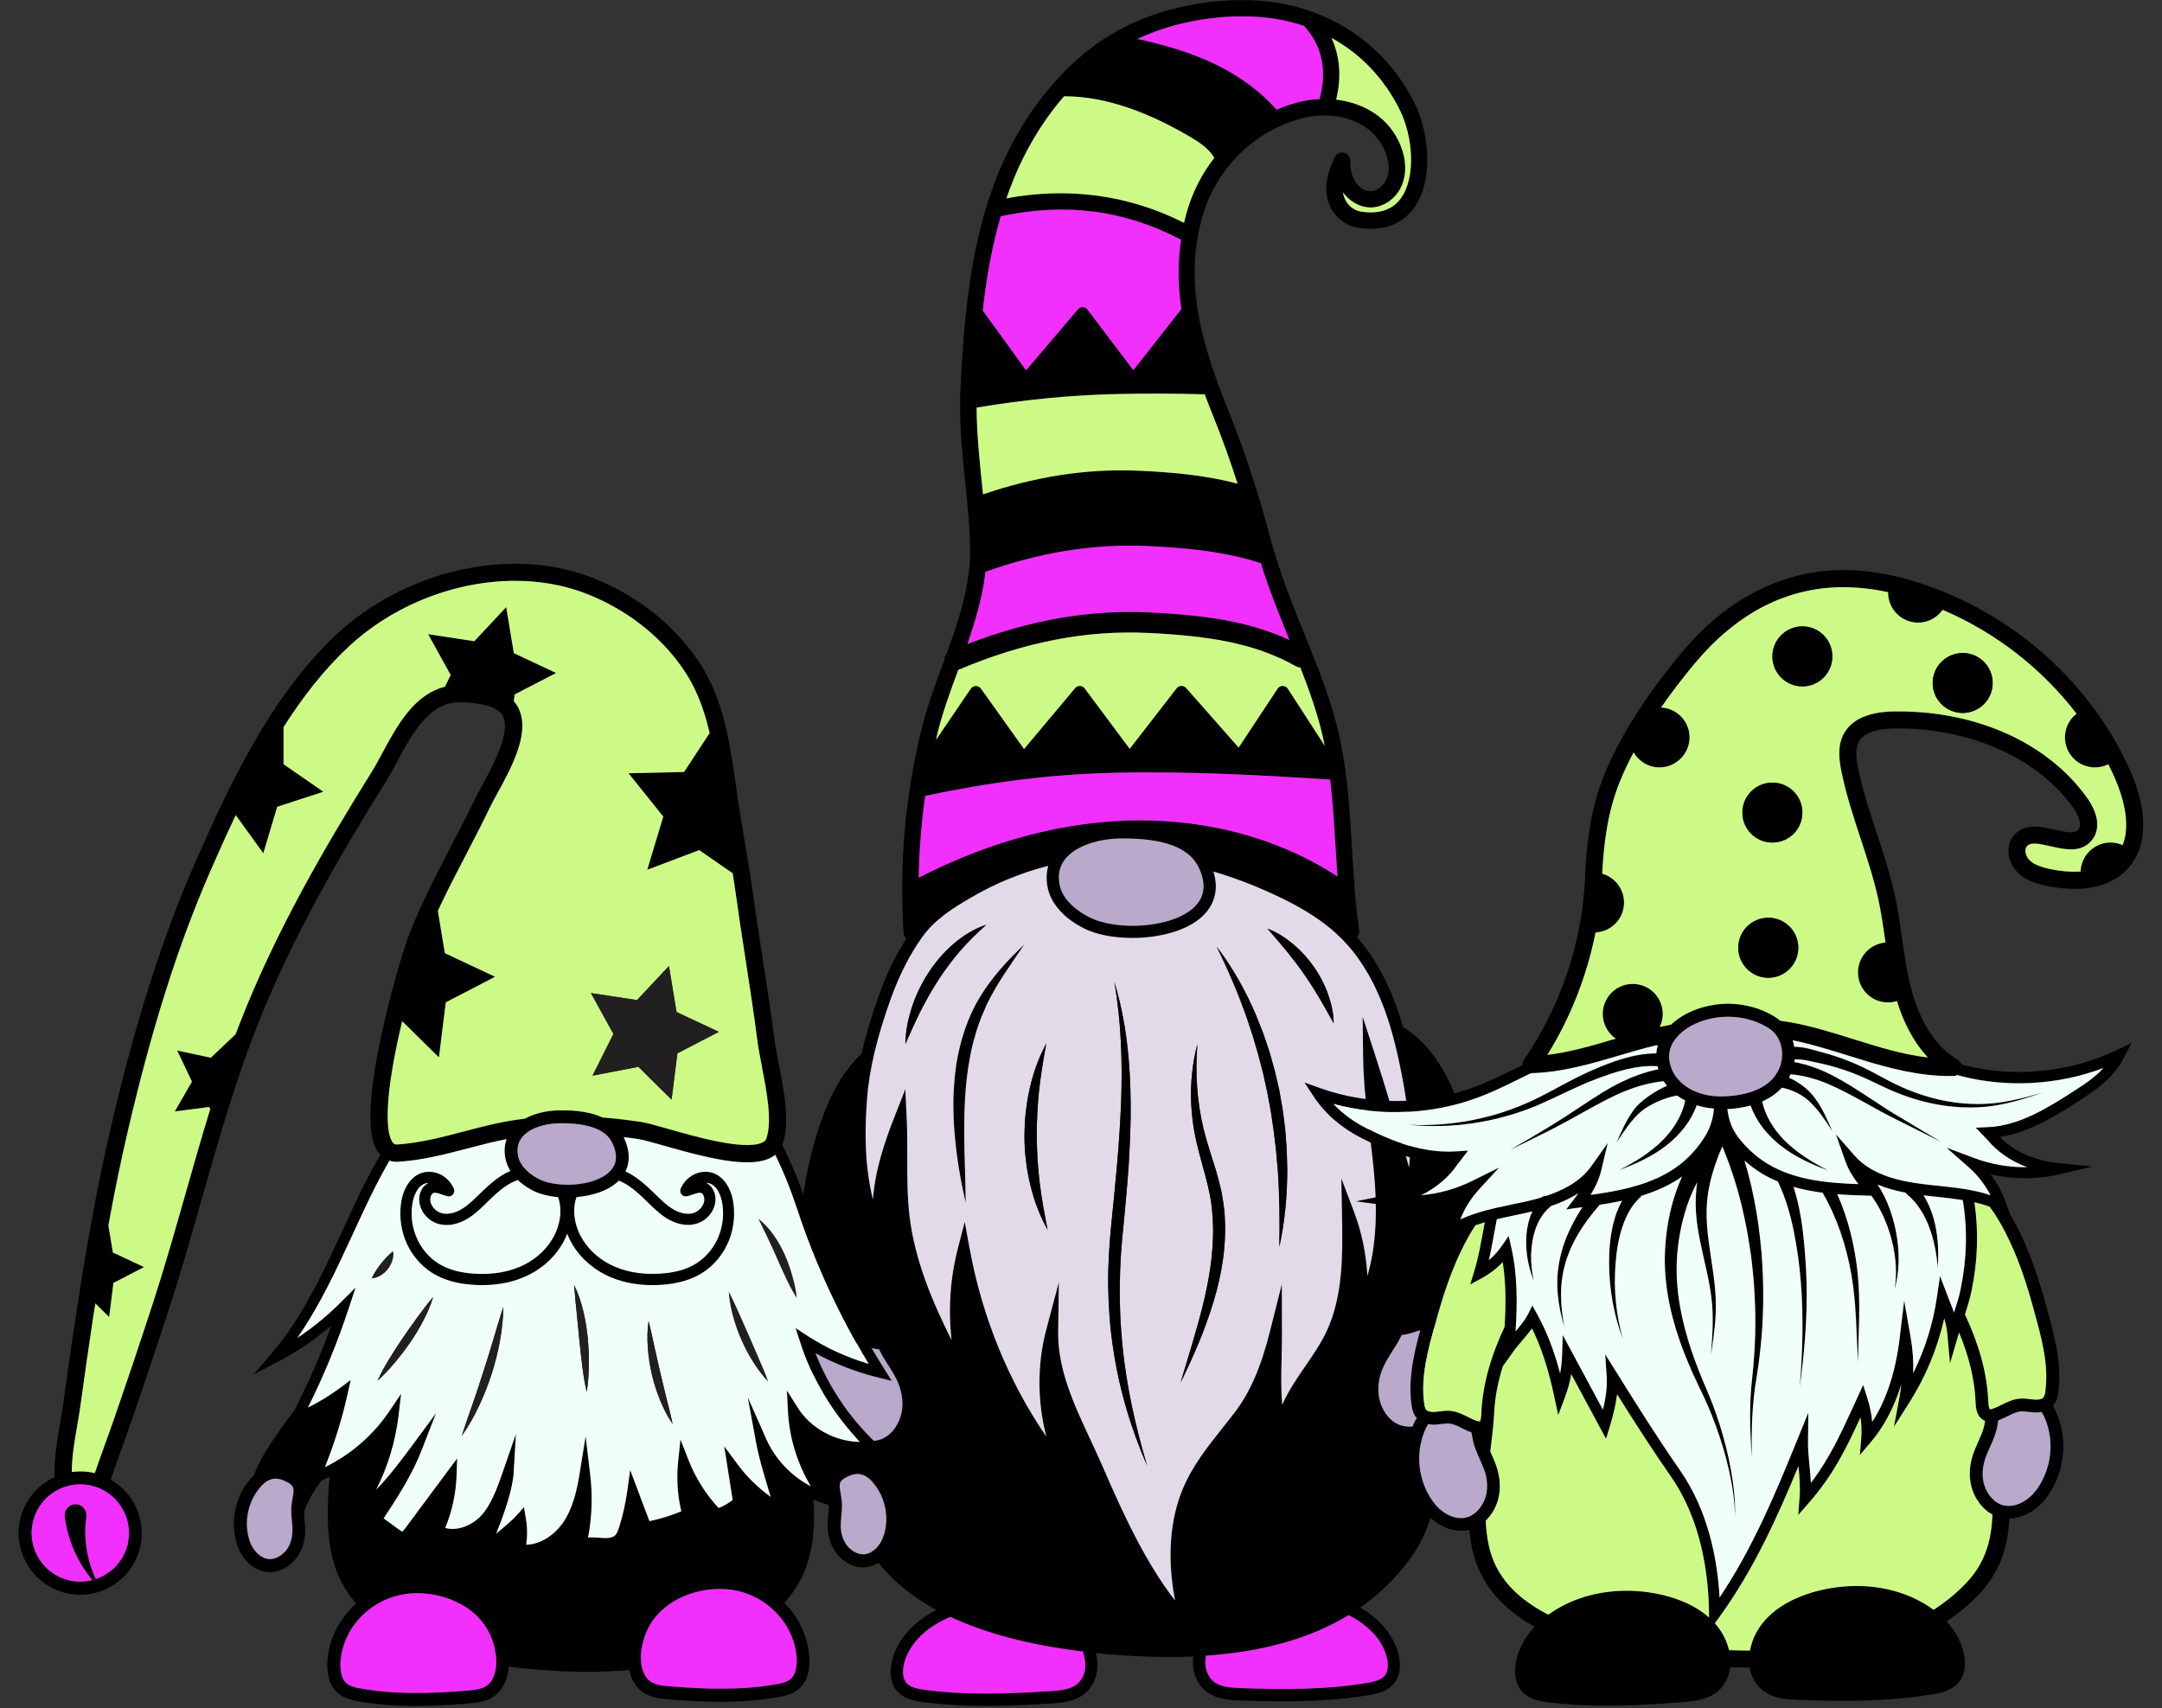
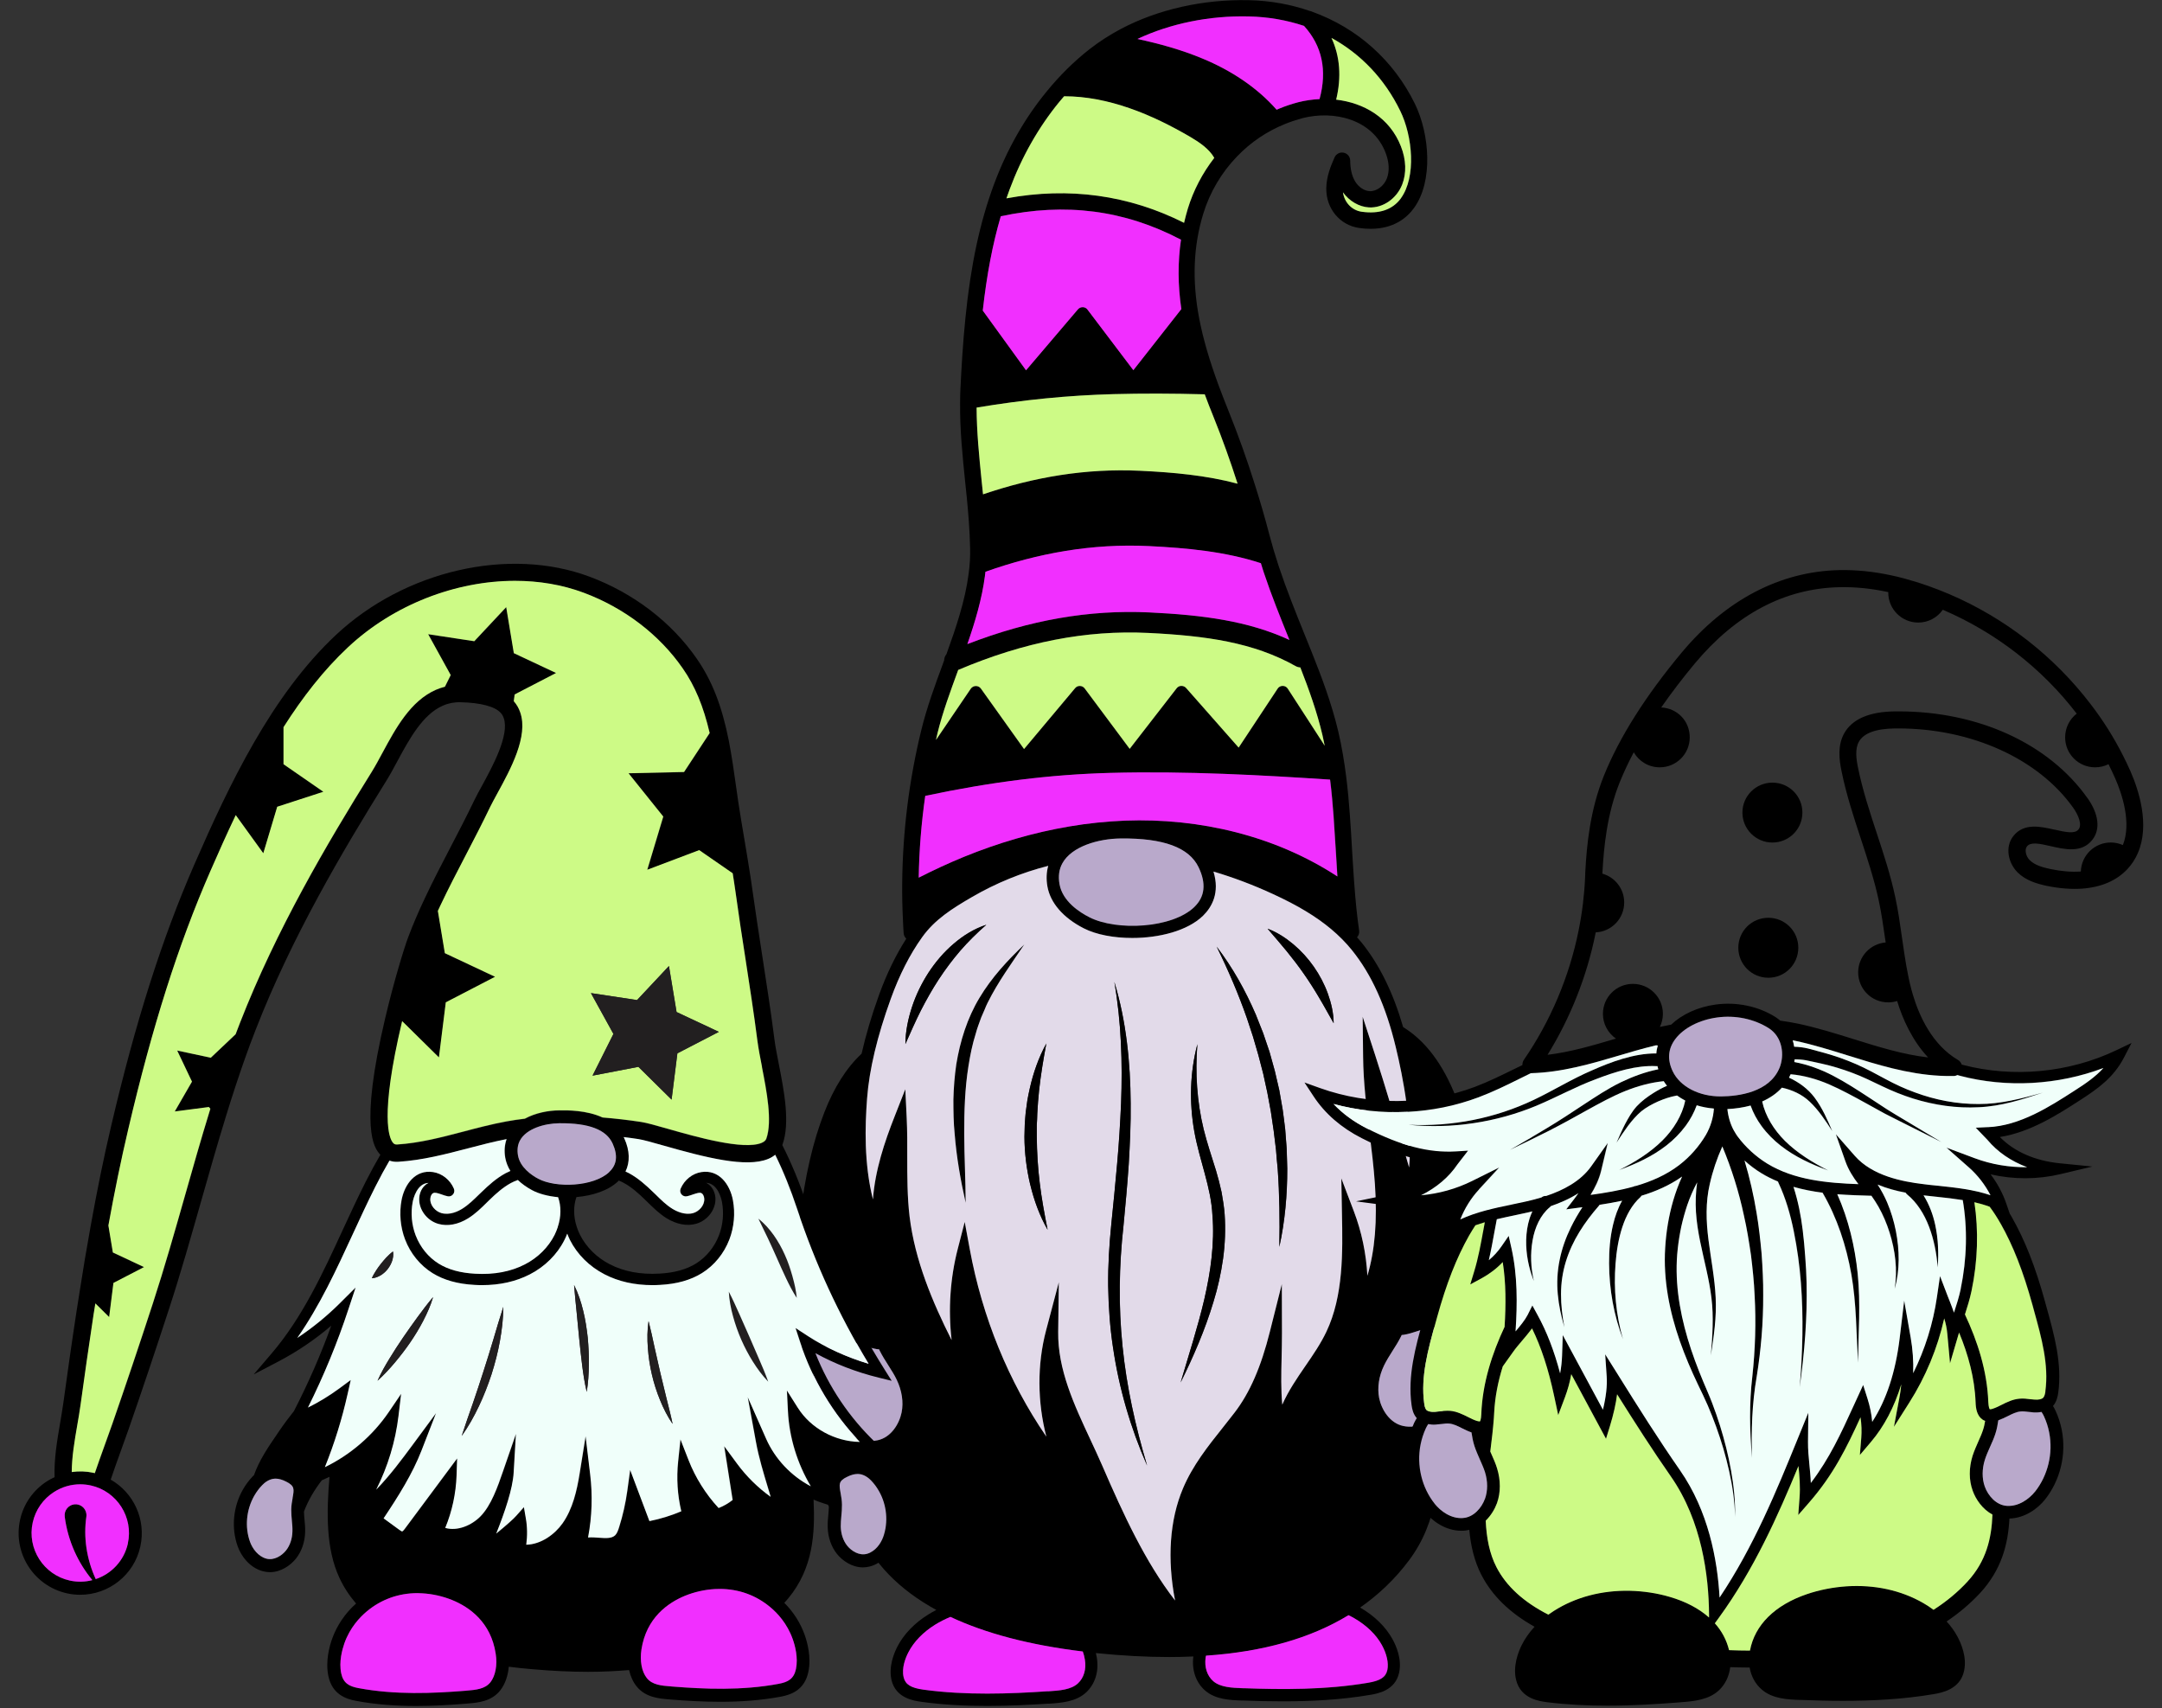
<svg xmlns="http://www.w3.org/2000/svg" width="100" height="79" viewBox="0 0 100 79" fill="none">
  <rect x="0" y="0" width="100" height="79" fill="#333333" stroke="none" />
  <g clip-path="url(#clip0_331_2849)">
    <path d="M47.381 43.681C46.784 44.566 46.155 45.428 45.695 46.357C45.637 46.473 45.585 46.593 45.538 46.712L45.384 47.067C45.299 47.312 45.2 47.551 45.136 47.801C44.979 48.293 44.877 48.8 44.796 49.315C44.633 50.34 44.598 51.388 44.601 52.445C44.603 53.502 44.665 54.562 44.668 55.633C44.432 54.591 44.248 53.537 44.161 52.465C44.106 51.93 44.1 51.391 44.1 50.852C44.114 50.311 44.155 49.769 44.234 49.231C44.408 48.159 44.74 47.091 45.308 46.15C45.87 45.21 46.607 44.418 47.381 43.684V43.681Z" fill="black" />
    <path d="M68.53 56.011L68.487 55.671C68.245 53.703 67.887 52.148 67.357 50.782C66.754 49.233 65.93 48.136 64.9 47.507C64.437 45.906 63.802 44.619 62.972 43.588C62.908 43.51 62.838 43.431 62.768 43.352C62.844 43.268 62.882 43.157 62.864 43.041C62.768 42.377 62.696 41.669 62.629 40.741C62.594 40.266 62.568 39.789 62.538 39.314C62.509 38.775 62.474 38.222 62.434 37.675C62.358 36.615 62.224 35.221 61.901 33.837C61.598 32.551 61.123 31.29 60.655 30.122C60.544 29.846 60.436 29.572 60.323 29.299C59.921 28.303 59.508 27.275 59.164 26.244C59.147 26.198 59.135 26.151 59.114 26.093C58.969 25.648 58.838 25.208 58.724 24.774C58.52 23.988 58.288 23.184 58.031 22.381C57.676 21.251 57.269 20.113 56.82 18.998C56.657 18.59 56.509 18.212 56.369 17.836C55.929 16.642 55.641 15.643 55.461 14.7C55.134 12.962 55.196 11.384 55.656 9.882C55.958 8.895 56.5 7.978 57.219 7.235C57.851 6.577 58.599 6.073 59.441 5.733C59.691 5.631 59.959 5.544 60.233 5.468C61.694 5.089 63.485 5.511 64.084 7.055C64.256 7.491 64.279 7.919 64.145 8.26C64.009 8.609 63.665 8.857 63.354 8.842C63.1 8.828 62.841 8.656 62.681 8.394C62.532 8.146 62.454 7.823 62.451 7.43C62.451 7.253 62.326 7.098 62.151 7.063C61.979 7.025 61.802 7.116 61.729 7.279C61.543 7.692 61.35 8.187 61.345 8.711C61.333 9.649 61.976 10.42 62.873 10.546C63.059 10.572 63.237 10.583 63.4 10.583C64.46 10.583 65.071 10.08 65.403 9.62C66.297 8.388 66.128 6.202 65.444 4.801C64.451 2.775 62.768 1.293 60.704 0.547C60.666 0.527 60.623 0.512 60.582 0.507C59.703 0.204 58.762 0.029 57.772 0.009C55.658 -0.041 53.548 0.434 51.827 1.348C51.323 1.616 50.846 1.925 50.4 2.271C49.678 2.836 49.009 3.497 48.406 4.239C47.39 5.477 46.572 6.921 45.978 8.519C45.323 10.28 44.903 12.243 44.656 14.689C44.534 15.879 44.467 17.079 44.423 17.99C44.414 18.188 44.408 18.389 44.408 18.628C44.394 19.874 44.522 21.108 44.644 22.305C44.67 22.55 44.694 22.791 44.72 23.036C44.781 23.671 44.854 24.506 44.871 25.351C44.88 25.741 44.86 26.131 44.801 26.55C44.641 27.79 44.216 29.039 43.777 30.256C43.71 30.338 43.672 30.44 43.669 30.547C43.646 30.612 43.622 30.676 43.599 30.74C43.238 31.718 42.868 32.731 42.621 33.739C42.05 36.059 41.753 38.449 41.73 40.834C41.724 41.419 41.736 42.001 41.765 42.566C41.773 42.767 41.782 42.968 41.797 43.166C41.803 43.262 41.849 43.352 41.919 43.416C41.439 44.165 41.017 45.029 40.664 46.002C40.315 46.971 40.044 47.883 39.852 48.736C39.156 49.385 38.58 50.29 38.128 51.452C37.598 52.818 37.237 54.372 36.999 56.34L36.955 56.681C36.76 58.248 36.559 59.869 37.01 61.421C37.051 61.555 37.101 61.698 37.182 61.829C37.092 62.161 37.034 62.504 37.019 62.853C36.958 64.204 37.502 65.555 38.478 66.467C38.635 66.612 38.824 66.755 39.04 66.877C39.054 68.263 39.223 69.608 39.718 70.758C40.382 72.287 41.584 73.524 43.308 74.465C43.186 74.529 43.069 74.593 42.956 74.663C42.303 75.064 41.803 75.585 41.503 76.168C41.343 76.482 41.092 77.102 41.238 77.717C41.439 78.549 42.269 78.666 42.624 78.715C43.643 78.858 44.67 78.905 45.666 78.905C46.662 78.905 47.596 78.855 48.47 78.8H48.534C49.081 78.762 49.766 78.715 50.234 78.282C50.654 77.891 50.837 77.303 50.732 76.671C50.721 76.599 50.706 76.529 50.688 76.459C51.888 76.581 53.015 76.642 54.081 76.642C54.462 76.642 54.832 76.634 55.196 76.616C55.117 77.245 55.312 77.819 55.74 78.191C56.22 78.611 56.905 78.637 57.452 78.654H57.519C58.095 78.678 58.701 78.692 59.33 78.692C60.626 78.692 62.006 78.625 63.359 78.395C63.715 78.337 64.541 78.197 64.716 77.356C64.847 76.739 64.579 76.124 64.408 75.816C64.09 75.242 63.572 74.735 62.911 74.354C63.776 73.748 64.53 73.029 65.165 72.179C66.524 70.368 66.635 68.263 66.527 66.152C66.705 66.042 66.868 65.922 67.002 65.794C67.974 64.886 68.519 63.535 68.457 62.184C68.443 61.834 68.388 61.488 68.294 61.159C68.373 61.028 68.425 60.883 68.463 60.751C68.918 59.2 68.714 57.578 68.522 56.011H68.53ZM64.772 5.13C65.345 6.303 65.517 8.184 64.801 9.171C64.416 9.698 63.808 9.908 62.987 9.794C62.53 9.73 62.186 9.363 62.119 8.895C62.416 9.305 62.864 9.567 63.322 9.593C63.968 9.628 64.6 9.189 64.859 8.534C65.063 8.012 65.042 7.389 64.801 6.772C64.279 5.436 63.083 4.757 61.805 4.609C62.055 3.57 61.982 2.603 61.586 1.753C62.946 2.498 64.046 3.645 64.769 5.13H64.772ZM57.764 0.76C58.669 0.78 59.522 0.932 60.317 1.197C61.155 2.12 61.397 3.258 61.036 4.583C60.704 4.6 60.372 4.647 60.055 4.728C59.743 4.81 59.446 4.909 59.17 5.025C59.132 5.04 59.094 5.057 59.053 5.075C58.136 4.03 56.919 3.243 55.623 2.708C54.654 2.303 53.644 2.024 52.616 1.802C54.142 1.086 55.947 0.716 57.766 0.76H57.764ZM46.694 8.775C47.259 7.253 48.036 5.887 49 4.711C49.07 4.623 49.145 4.542 49.218 4.455C51.271 4.455 53.274 5.293 55.059 6.338C55.487 6.589 55.926 6.889 56.165 7.305C55.621 8.007 55.201 8.807 54.942 9.655C54.878 9.873 54.82 10.088 54.77 10.307C52.211 9.02 49.451 8.638 46.554 9.174C46.601 9.037 46.647 8.903 46.697 8.772L46.694 8.775ZM46.289 10.001C49.282 9.358 52.013 9.713 54.625 11.084C54.474 12.109 54.476 13.178 54.642 14.298C54.639 14.301 54.634 14.307 54.631 14.31L52.424 17.12L50.304 14.319C50.255 14.249 50.173 14.208 50.086 14.205C49.998 14.205 49.917 14.24 49.862 14.304L47.46 17.125L45.459 14.363C45.643 12.709 45.914 11.288 46.292 10.001H46.289ZM51.51 18.229C52.837 18.194 54.223 18.197 55.725 18.238C55.851 18.575 55.982 18.916 56.13 19.277C56.541 20.296 56.913 21.338 57.245 22.372C55.792 21.985 54.27 21.848 52.738 21.775C50.223 21.656 47.818 22.066 45.471 22.864C45.448 22.649 45.428 22.433 45.404 22.221C45.294 21.12 45.177 19.985 45.174 18.852C47.358 18.488 49.434 18.284 51.51 18.229ZM45.561 26.64C45.57 26.576 45.579 26.512 45.585 26.448C48.022 25.583 50.52 25.135 53.14 25.26C54.91 25.348 56.669 25.511 58.325 26.052C58.352 26.14 58.378 26.23 58.407 26.317C58.424 26.372 58.442 26.428 58.459 26.48C58.809 27.531 59.231 28.573 59.636 29.578C59.639 29.584 59.641 29.593 59.644 29.598C57.74 28.719 55.65 28.445 53.163 28.326C50.395 28.195 47.637 28.675 44.752 29.791C45.11 28.76 45.425 27.709 45.564 26.637L45.561 26.64ZM43.363 33.91C43.599 32.947 43.966 31.954 44.318 30.993C44.318 30.993 44.318 30.99 44.318 30.987C44.324 30.987 44.327 30.984 44.333 30.981C47.369 29.694 50.24 29.135 53.111 29.275C55.798 29.406 57.985 29.715 59.933 30.812C60.002 30.85 60.075 30.868 60.145 30.871C60.538 31.875 60.92 32.938 61.17 34.009C61.208 34.172 61.243 34.338 61.275 34.501C60.922 33.96 60.582 33.43 60.556 33.389L59.566 31.861C59.516 31.779 59.426 31.73 59.33 31.73C59.234 31.73 59.147 31.776 59.094 31.858L57.292 34.583L54.861 31.826C54.805 31.762 54.724 31.73 54.639 31.73C54.555 31.73 54.476 31.773 54.424 31.84L52.252 34.641L50.17 31.846C50.118 31.776 50.039 31.735 49.952 31.733C49.862 31.73 49.783 31.767 49.728 31.834L47.367 34.65L45.369 31.852C45.314 31.776 45.227 31.735 45.136 31.735C45.046 31.735 44.956 31.782 44.903 31.858L43.293 34.228C43.317 34.123 43.34 34.018 43.363 33.916V33.91ZM42.804 36.813C45.876 36.164 48.598 35.826 51.352 35.75C54.875 35.657 58.436 35.858 61.528 36.062C61.604 36.665 61.65 37.235 61.688 37.727C61.726 38.269 61.758 38.819 61.793 39.355C61.816 39.748 61.84 40.144 61.866 40.537C58.989 38.653 55.484 37.826 52.045 37.954C51.184 37.989 50.322 38.077 49.471 38.222C47.797 38.505 46.161 38.988 44.592 39.629C43.882 39.92 43.183 40.243 42.498 40.592C42.519 39.326 42.621 38.062 42.801 36.807L42.804 36.813ZM55.254 41.946C54.226 42.948 51.644 43.07 50.392 42.429C49.934 42.199 49.151 41.693 49.009 40.901C48.942 40.531 48.988 40.202 49.145 39.923C49.579 39.148 50.811 38.793 51.842 38.784C53.827 38.764 55.006 39.206 55.443 40.118C55.801 40.863 55.734 41.477 55.254 41.943V41.946ZM41.707 65.325C41.596 65.873 41.215 66.484 40.6 66.618C39.931 66.764 39.27 66.42 38.874 66.047C38.021 65.25 37.54 64.065 37.596 62.877C37.604 62.653 37.633 62.434 37.68 62.222C37.89 62.292 38.137 62.3 38.417 62.245C38.516 62.222 38.612 62.196 38.708 62.169C38.865 62.126 39.016 62.085 39.159 62.076C39.415 62.062 39.669 62.146 39.942 62.236C40.14 62.303 40.347 62.37 40.568 62.405C40.603 62.411 40.632 62.411 40.664 62.414C40.673 62.437 40.682 62.458 40.693 62.478C40.81 62.714 40.953 62.935 41.089 63.151C41.232 63.378 41.372 63.593 41.48 63.82C41.718 64.318 41.8 64.851 41.707 65.325ZM49.859 77.865C49.538 78.162 48.994 78.197 48.511 78.229H48.447C46.717 78.346 44.682 78.424 42.714 78.153C42.138 78.075 41.878 77.915 41.8 77.586C41.695 77.149 41.89 76.674 42.018 76.427C42.271 75.935 42.702 75.49 43.264 75.143C43.486 75.006 43.721 74.89 43.963 74.788C45.596 75.556 47.64 76.092 50.086 76.389C50.127 76.506 50.162 76.631 50.182 76.765C50.255 77.204 50.138 77.606 49.859 77.865ZM63.921 76.092C64.145 76.503 64.239 76.922 64.172 77.245C64.102 77.577 63.852 77.743 63.275 77.839C61.316 78.171 59.278 78.153 57.548 78.089H57.481C56.998 78.072 56.453 78.052 56.121 77.766C55.836 77.516 55.705 77.12 55.766 76.674C55.769 76.645 55.775 76.616 55.784 76.584C58.43 76.404 60.62 75.781 62.375 74.712C62.466 74.756 62.553 74.799 62.637 74.849C63.208 75.181 63.654 75.609 63.921 76.095V76.092ZM63.249 59.005C63.194 57.983 62.984 56.972 62.623 56.023L62.043 54.5L62.072 56.128C62.108 57.91 62.145 59.93 61.35 61.599C61.088 62.149 60.73 62.673 60.381 63.18C59.991 63.747 59.592 64.327 59.312 64.967C59.248 64.269 59.263 63.555 59.28 62.813C59.289 62.44 59.298 62.056 59.298 61.657L59.292 59.389L58.739 61.59C58.331 63.223 57.813 64.411 57.111 65.328C56.934 65.561 56.75 65.791 56.567 66.021C55.88 66.883 55.169 67.774 54.718 68.845C54.104 70.298 53.981 72.106 54.354 74.025C52.977 72.249 51.97 70.062 50.986 67.788C50.808 67.378 50.616 66.965 50.426 66.563C49.69 64.982 48.924 63.346 48.947 61.602L48.977 59.304L48.389 61.526C47.969 63.113 47.984 64.848 48.4 66.446C46.653 63.896 45.439 60.932 44.857 57.773L44.624 56.515L44.304 57.755C43.951 59.118 43.855 60.568 44.018 61.98C43.13 60.213 42.321 58.297 42.073 56.265C41.963 55.356 41.966 54.413 41.966 53.502C41.966 52.911 41.966 52.302 41.94 51.7L41.875 50.378L41.392 51.609C40.912 52.835 40.481 54.125 40.379 55.473C39.963 53.807 40.012 52.081 40.108 50.803C40.207 49.478 40.577 47.929 41.206 46.191C41.602 45.093 42.091 44.138 42.653 43.349C43.241 42.525 44.044 42.016 44.959 41.489C46.071 40.84 47.265 40.356 48.487 40.045C48.403 40.342 48.389 40.662 48.45 41.003C48.586 41.768 49.186 42.453 50.133 42.936C50.709 43.23 51.527 43.381 52.374 43.381C53.62 43.381 54.928 43.052 55.65 42.351C56.054 41.955 56.433 41.294 56.13 40.31C57.038 40.581 57.962 40.927 58.893 41.355C60.026 41.873 60.873 42.386 61.569 42.968C61.933 43.271 62.256 43.6 62.532 43.943C63.444 45.07 64.108 46.538 64.562 48.433C64.894 49.81 65.348 52.142 65.179 53.994C64.69 52.291 64.014 50.034 63.604 48.782L63.03 47.024L63.051 48.873C63.065 50.057 63.208 51.24 63.348 52.387C63.444 53.173 63.543 53.979 63.598 54.777C63.715 56.442 63.598 57.837 63.249 59.002V59.005ZM66.626 65.387C66.23 65.756 65.566 66.103 64.9 65.957C64.288 65.823 63.904 65.212 63.793 64.665C63.7 64.19 63.779 63.654 64.02 63.159C64.131 62.929 64.265 62.717 64.41 62.487C64.547 62.274 64.687 62.053 64.806 61.814C64.815 61.791 64.827 61.77 64.835 61.75C64.865 61.747 64.897 61.747 64.929 61.741C65.15 61.706 65.357 61.636 65.558 61.572C65.828 61.482 66.088 61.398 66.338 61.412C66.481 61.421 66.632 61.462 66.789 61.505C66.885 61.532 66.981 61.558 67.08 61.578C67.357 61.636 67.607 61.628 67.814 61.558C67.861 61.77 67.89 61.989 67.898 62.21C67.951 63.398 67.473 64.583 66.62 65.384L66.626 65.387Z" fill="black" />
    <path d="M41.703 65.323C41.593 65.87 41.211 66.481 40.597 66.615C39.928 66.761 39.267 66.417 38.871 66.044C38.017 65.247 37.537 64.062 37.592 62.874C37.601 62.65 37.63 62.431 37.677 62.219C37.886 62.289 38.134 62.297 38.413 62.242C38.513 62.219 38.609 62.193 38.705 62.166C38.862 62.123 39.013 62.082 39.156 62.073C39.412 62.059 39.665 62.143 39.939 62.233C40.137 62.3 40.344 62.367 40.565 62.402C40.6 62.408 40.629 62.408 40.661 62.411C40.67 62.434 40.679 62.455 40.69 62.475C40.807 62.711 40.949 62.932 41.086 63.148C41.229 63.375 41.369 63.59 41.476 63.817C41.715 64.315 41.797 64.848 41.703 65.323Z" fill="#B9A9CB" />
    <path d="M66.623 65.384C66.227 65.753 65.563 66.1 64.897 65.954C64.285 65.82 63.901 65.209 63.79 64.662C63.697 64.187 63.776 63.651 64.017 63.156C64.128 62.926 64.262 62.714 64.407 62.484C64.544 62.271 64.684 62.05 64.803 61.811C64.812 61.788 64.824 61.767 64.833 61.747C64.862 61.744 64.894 61.744 64.926 61.738C65.147 61.703 65.354 61.634 65.555 61.57C65.825 61.479 66.085 61.395 66.335 61.409C66.478 61.418 66.629 61.459 66.786 61.503C66.882 61.529 66.978 61.555 67.077 61.575C67.354 61.634 67.604 61.625 67.811 61.555C67.858 61.767 67.887 61.986 67.895 62.207C67.948 63.395 67.47 64.58 66.617 65.381L66.623 65.384Z" fill="#B9A9CB" />
    <path d="M55.251 41.943C54.223 42.945 51.641 43.067 50.389 42.426C49.932 42.196 49.148 41.69 49.006 40.898C48.939 40.528 48.985 40.199 49.143 39.92C49.576 39.145 50.808 38.79 51.839 38.781C53.824 38.761 55.004 39.203 55.44 40.115C55.798 40.86 55.731 41.474 55.251 41.94V41.943Z" fill="#B9A9CB" />
    <path d="M65.176 53.997C65.345 52.145 64.894 49.813 64.559 48.436C64.105 46.543 63.441 45.073 62.53 43.946C62.253 43.603 61.927 43.274 61.566 42.971C60.873 42.392 60.023 41.879 58.89 41.358C57.959 40.927 57.036 40.581 56.127 40.313C56.43 41.297 56.051 41.955 55.647 42.354C54.928 43.055 53.617 43.384 52.371 43.384C51.524 43.384 50.706 43.233 50.13 42.939C49.183 42.456 48.584 41.768 48.447 41.006C48.386 40.662 48.4 40.342 48.484 40.048C47.265 40.359 46.071 40.843 44.956 41.492C44.044 42.022 43.238 42.528 42.65 43.352C42.085 44.141 41.599 45.096 41.203 46.194C40.574 47.929 40.204 49.481 40.105 50.806C40.009 52.084 39.957 53.81 40.376 55.476C40.475 54.128 40.906 52.835 41.389 51.612L41.873 50.381L41.937 51.703C41.966 52.305 41.966 52.914 41.963 53.505C41.963 54.416 41.963 55.359 42.071 56.268C42.318 58.3 43.127 60.219 44.015 61.983C43.852 60.571 43.948 59.121 44.301 57.758L44.621 56.518L44.854 57.776C45.436 60.935 46.65 63.899 48.397 66.449C47.981 64.851 47.966 63.113 48.386 61.529L48.974 59.307L48.944 61.605C48.921 63.349 49.687 64.985 50.424 66.566C50.613 66.968 50.805 67.384 50.983 67.791C51.967 70.065 52.977 72.252 54.351 74.028C53.978 72.109 54.101 70.301 54.715 68.848C55.166 67.777 55.877 66.886 56.564 66.024C56.747 65.794 56.928 65.564 57.108 65.331C57.81 64.414 58.328 63.223 58.736 61.593L59.289 59.392L59.295 61.66C59.295 62.056 59.286 62.443 59.278 62.816C59.26 63.555 59.245 64.269 59.309 64.97C59.589 64.333 59.988 63.75 60.378 63.182C60.727 62.676 61.086 62.152 61.347 61.602C62.142 59.933 62.105 57.913 62.07 56.131L62.041 54.503L62.62 56.026C62.981 56.972 63.191 57.986 63.246 59.007C63.595 57.843 63.709 56.448 63.595 54.783C63.54 53.985 63.441 53.176 63.345 52.392C63.205 51.248 63.059 50.063 63.048 48.878L63.028 47.029L63.601 48.788C64.012 50.04 64.687 52.296 65.176 54V53.997ZM43.421 45.297C43.119 45.76 42.848 46.243 42.592 46.741C42.341 47.242 42.114 47.757 41.878 48.29C41.881 47.705 42.001 47.129 42.184 46.572C42.367 46.013 42.627 45.481 42.947 44.986C43.27 44.494 43.654 44.039 44.106 43.655C44.551 43.271 45.063 42.953 45.62 42.773C45.183 43.157 44.784 43.55 44.42 43.969C44.056 44.392 43.727 44.834 43.424 45.294L43.421 45.297ZM45.692 46.357C45.634 46.473 45.582 46.593 45.535 46.712L45.381 47.067C45.296 47.312 45.197 47.551 45.133 47.801C44.976 48.293 44.874 48.8 44.793 49.315C44.63 50.34 44.595 51.388 44.598 52.445C44.601 53.502 44.662 54.562 44.665 55.633C44.429 54.591 44.245 53.537 44.158 52.465C44.103 51.93 44.097 51.391 44.097 50.852C44.111 50.311 44.152 49.769 44.231 49.231C44.406 48.159 44.737 47.091 45.305 46.15C45.867 45.21 46.604 44.418 47.378 43.684C46.781 44.569 46.152 45.431 45.692 46.36V46.357ZM47.652 54.794C47.48 54.069 47.387 53.321 47.384 52.573L47.398 52.014C47.413 51.828 47.422 51.641 47.442 51.455L47.518 50.899C47.55 50.715 47.588 50.532 47.629 50.349C47.792 49.621 48.039 48.913 48.397 48.261C48.26 48.989 48.141 49.705 48.062 50.421C48.048 50.602 48.033 50.779 48.013 50.96L47.978 51.499C47.978 51.676 47.963 51.857 47.955 52.037V52.576C47.96 53.292 48.004 54.008 48.092 54.722C48.179 55.438 48.31 56.151 48.455 56.876C48.089 56.233 47.832 55.525 47.658 54.8L47.652 54.794ZM51.483 62.33C51.341 61.389 51.274 60.437 51.259 59.482C51.248 58.53 51.309 57.575 51.402 56.635C51.498 55.7 51.591 54.763 51.673 53.828C51.757 52.893 51.815 51.959 51.856 51.024C51.926 49.155 51.865 47.277 51.544 45.416C52.095 47.225 52.287 49.14 52.299 51.03C52.31 51.979 52.264 52.925 52.208 53.869C52.144 54.815 52.057 55.752 51.967 56.69C51.76 58.55 51.731 60.414 51.923 62.274C52.109 64.132 52.517 65.966 53.056 67.774C52.299 66.047 51.76 64.21 51.486 62.327L51.483 62.33ZM56.573 58.218C56.477 58.894 56.331 59.561 56.13 60.207C55.74 61.505 55.204 62.74 54.61 63.942C54.989 62.656 55.402 61.383 55.705 60.096C55.851 59.453 55.976 58.804 56.043 58.154C56.113 57.502 56.136 56.85 56.081 56.207C56.02 54.914 55.484 53.685 55.242 52.328C55.003 50.983 55.041 49.594 55.385 48.293C55.277 49.632 55.367 50.96 55.676 52.235C55.833 52.867 56.046 53.493 56.247 54.142C56.343 54.465 56.43 54.797 56.503 55.135C56.564 55.473 56.619 55.816 56.645 56.16C56.692 56.85 56.666 57.54 56.573 58.218ZM59.176 57.659C59.199 56.451 59.184 55.252 59.1 54.064C59.071 53.767 59.042 53.473 59.021 53.173L58.913 52.288C58.867 51.996 58.826 51.7 58.782 51.406L58.62 50.532L58.43 49.661L58.206 48.8L57.956 47.941C57.86 47.661 57.766 47.376 57.676 47.094C57.283 45.967 56.811 44.869 56.276 43.783C57.012 44.744 57.609 45.812 58.09 46.933C58.206 47.216 58.317 47.498 58.427 47.784L58.721 48.648L58.966 49.531L59.173 50.421L59.33 51.321C59.368 51.624 59.414 51.927 59.446 52.227L59.516 53.138C59.528 53.441 59.537 53.746 59.542 54.049C59.545 55.266 59.435 56.48 59.178 57.662L59.176 57.659ZM61.016 46.144C60.791 45.763 60.556 45.393 60.305 45.035C60.055 44.677 59.79 44.331 59.51 43.987C59.231 43.643 58.934 43.309 58.631 42.953C59.071 43.117 59.467 43.376 59.825 43.675C60.183 43.975 60.503 44.328 60.771 44.712C61.039 45.096 61.26 45.516 61.42 45.958C61.578 46.398 61.685 46.858 61.688 47.327C61.455 46.922 61.246 46.529 61.016 46.147V46.144Z" fill="#E2DAE9" />
    <path d="M64.798 9.171C64.413 9.698 63.805 9.908 62.984 9.794C62.527 9.73 62.183 9.363 62.116 8.895C62.413 9.305 62.862 9.567 63.319 9.593C63.965 9.628 64.597 9.189 64.856 8.534C65.06 8.012 65.04 7.389 64.798 6.772C64.277 5.436 63.08 4.757 61.802 4.609C62.052 3.57 61.98 2.603 61.584 1.753C62.943 2.498 64.044 3.645 64.766 5.13C65.339 6.303 65.511 8.184 64.795 9.171H64.798Z" fill="#CDFA86" />
    <path d="M56.162 7.305C55.618 8.007 55.198 8.807 54.939 9.655C54.875 9.873 54.817 10.088 54.767 10.307C52.208 9.02 49.448 8.638 46.551 9.174C46.598 9.037 46.644 8.903 46.694 8.772C47.259 7.25 48.036 5.884 49 4.708C49.07 4.621 49.145 4.539 49.218 4.452C51.271 4.452 53.274 5.29 55.059 6.335C55.487 6.586 55.926 6.886 56.165 7.302L56.162 7.305Z" fill="#CDFA86" />
    <path d="M57.242 22.372C55.79 21.985 54.267 21.848 52.736 21.775C50.22 21.656 47.815 22.066 45.468 22.864C45.445 22.649 45.425 22.433 45.401 22.221C45.291 21.12 45.174 19.985 45.171 18.852C47.355 18.488 49.431 18.284 51.507 18.229C52.834 18.194 54.22 18.197 55.723 18.238C55.848 18.575 55.979 18.916 56.127 19.277C56.538 20.296 56.911 21.338 57.242 22.372Z" fill="#CDFA86" />
    <path d="M61.275 34.495C60.922 33.954 60.582 33.424 60.556 33.383L59.566 31.855C59.516 31.773 59.426 31.724 59.33 31.724C59.234 31.724 59.146 31.77 59.094 31.852L57.292 34.577L54.861 31.82C54.805 31.756 54.724 31.724 54.639 31.724C54.555 31.724 54.476 31.767 54.424 31.834L52.252 34.635L50.17 31.84C50.118 31.77 50.039 31.73 49.952 31.727C49.862 31.724 49.783 31.762 49.728 31.828L47.366 34.644L45.369 31.846C45.314 31.77 45.227 31.73 45.136 31.73C45.046 31.73 44.956 31.776 44.903 31.852L43.293 34.222C43.316 34.117 43.34 34.012 43.363 33.91C43.599 32.947 43.966 31.954 44.318 30.993C44.318 30.993 44.318 30.99 44.318 30.987C44.324 30.987 44.327 30.984 44.333 30.981C47.369 29.694 50.24 29.135 53.111 29.275C55.798 29.406 57.985 29.715 59.932 30.812C60.002 30.85 60.075 30.868 60.145 30.871C60.538 31.875 60.919 32.938 61.17 34.009C61.208 34.172 61.243 34.338 61.275 34.501V34.495Z" fill="#CDFA86" />
    <path d="M49.856 77.862C49.536 78.159 48.991 78.194 48.508 78.226H48.444C46.715 78.343 44.679 78.421 42.711 78.151C42.135 78.072 41.876 77.912 41.797 77.583C41.692 77.146 41.887 76.671 42.015 76.424C42.269 75.932 42.7 75.487 43.261 75.14C43.483 75.003 43.718 74.887 43.96 74.785C45.593 75.553 47.637 76.089 50.083 76.386C50.124 76.503 50.159 76.628 50.179 76.762C50.252 77.201 50.136 77.603 49.856 77.862Z" fill="#F12FFF" />
    <path d="M64.169 77.239C64.099 77.571 63.849 77.737 63.272 77.833C61.313 78.165 59.275 78.148 57.545 78.084H57.478C56.995 78.066 56.45 78.046 56.118 77.76C55.833 77.51 55.702 77.114 55.763 76.669C55.766 76.639 55.772 76.61 55.781 76.578C58.427 76.398 60.617 75.775 62.372 74.706C62.463 74.75 62.55 74.794 62.634 74.843C63.205 75.175 63.651 75.603 63.918 76.089C64.143 76.5 64.236 76.919 64.169 77.242V77.239Z" fill="#F12FFF" />
    <path d="M61.86 40.54C58.983 38.656 55.478 37.829 52.039 37.957C51.178 37.992 50.316 38.08 49.466 38.225C47.792 38.508 46.155 38.991 44.586 39.631C43.876 39.923 43.177 40.246 42.493 40.595C42.513 39.329 42.615 38.065 42.795 36.81C45.867 36.161 48.589 35.823 51.344 35.748C54.867 35.654 58.427 35.855 61.519 36.059C61.595 36.662 61.642 37.232 61.679 37.724C61.717 38.266 61.749 38.816 61.784 39.352C61.808 39.745 61.831 40.141 61.857 40.534L61.86 40.54Z" fill="#F12FFF" />
    <path d="M59.636 29.598C57.731 28.719 55.641 28.445 53.154 28.326C50.386 28.195 47.629 28.675 44.743 29.791C45.101 28.76 45.416 27.709 45.556 26.637C45.564 26.573 45.573 26.509 45.579 26.445C48.016 25.581 50.514 25.132 53.134 25.257C54.904 25.345 56.663 25.508 58.319 26.049C58.346 26.137 58.372 26.227 58.401 26.314C58.419 26.369 58.436 26.425 58.453 26.477C58.803 27.528 59.225 28.571 59.63 29.575C59.633 29.581 59.636 29.59 59.638 29.595L59.636 29.598Z" fill="#F12FFF" />
    <path d="M54.639 14.301C54.639 14.301 54.631 14.31 54.628 14.313L52.421 17.123L50.301 14.322C50.252 14.252 50.17 14.211 50.083 14.208C49.996 14.208 49.914 14.243 49.859 14.307L47.457 17.128L45.456 14.365C45.64 12.712 45.911 11.291 46.289 10.004C49.282 9.361 52.013 9.716 54.625 11.087C54.474 12.112 54.476 13.18 54.642 14.301H54.639Z" fill="#F12FFF" />
    <path d="M61.03 4.583C60.698 4.6 60.366 4.647 60.049 4.728C59.737 4.81 59.441 4.909 59.164 5.025C59.126 5.04 59.088 5.057 59.047 5.075C58.13 4.03 56.913 3.243 55.618 2.708C54.648 2.303 53.638 2.024 52.61 1.802C54.136 1.086 55.941 0.716 57.761 0.76C58.666 0.78 59.519 0.932 60.314 1.197C61.153 2.12 61.394 3.258 61.033 4.583H61.03Z" fill="#F12FFF" />
    <path d="M59.173 57.662C59.196 56.454 59.181 55.255 59.097 54.067C59.068 53.77 59.039 53.476 59.018 53.176L58.91 52.291C58.864 51.999 58.823 51.702 58.779 51.408L58.617 50.535L58.427 49.664L58.203 48.803L57.953 47.944C57.857 47.664 57.763 47.379 57.673 47.096C57.28 45.97 56.808 44.872 56.273 43.786C57.009 44.747 57.606 45.815 58.087 46.936C58.203 47.219 58.314 47.501 58.424 47.786L58.718 48.651L58.963 49.533L59.17 50.424L59.327 51.324C59.365 51.627 59.411 51.929 59.443 52.229L59.513 53.141C59.525 53.444 59.534 53.749 59.539 54.052C59.542 55.269 59.432 56.483 59.175 57.665L59.173 57.662Z" fill="black" />
    <path d="M53.05 67.777C52.293 66.05 51.754 64.213 51.48 62.329C51.338 61.389 51.271 60.437 51.256 59.482C51.245 58.53 51.306 57.575 51.399 56.635C51.495 55.7 51.588 54.762 51.67 53.828C51.754 52.893 51.812 51.959 51.853 51.024C51.923 49.155 51.862 47.277 51.542 45.416C52.092 47.224 52.284 49.14 52.296 51.03C52.307 51.979 52.261 52.925 52.206 53.869C52.141 54.815 52.054 55.752 51.964 56.69C51.757 58.55 51.728 60.414 51.92 62.274C52.106 64.132 52.514 65.966 53.053 67.774L53.05 67.777Z" fill="black" />
    <path d="M56.57 58.221C56.474 58.897 56.328 59.563 56.127 60.21C55.737 61.508 55.201 62.743 54.607 63.945C54.986 62.658 55.399 61.386 55.702 60.099C55.848 59.456 55.973 58.806 56.04 58.157C56.11 57.505 56.133 56.853 56.078 56.209C56.017 54.917 55.481 53.688 55.239 52.331C55.001 50.986 55.038 49.597 55.382 48.296C55.274 49.635 55.364 50.963 55.673 52.238C55.83 52.87 56.043 53.496 56.244 54.145C56.34 54.468 56.427 54.8 56.5 55.138C56.561 55.476 56.616 55.819 56.643 56.163C56.689 56.853 56.663 57.543 56.57 58.221Z" fill="black" />
    <path d="M48.45 56.873C48.083 56.23 47.827 55.522 47.652 54.797C47.48 54.072 47.387 53.324 47.384 52.576L47.399 52.017C47.413 51.831 47.422 51.644 47.442 51.458L47.518 50.902C47.55 50.718 47.588 50.535 47.629 50.352C47.792 49.624 48.039 48.916 48.397 48.264C48.26 48.992 48.141 49.708 48.062 50.424C48.048 50.605 48.033 50.782 48.013 50.963L47.978 51.502C47.978 51.679 47.963 51.86 47.955 52.04V52.579C47.961 53.295 48.004 54.011 48.092 54.725C48.179 55.441 48.31 56.154 48.456 56.879L48.45 56.873Z" fill="black" />
    <path d="M61.685 47.327C61.452 46.922 61.243 46.529 61.013 46.147C60.788 45.766 60.553 45.396 60.302 45.038C60.052 44.68 59.787 44.333 59.507 43.99C59.228 43.646 58.931 43.312 58.628 42.956C59.068 43.119 59.464 43.379 59.822 43.678C60.18 43.978 60.5 44.331 60.768 44.715C61.036 45.099 61.257 45.518 61.417 45.961C61.575 46.401 61.682 46.861 61.685 47.329V47.327Z" fill="black" />
    <path d="M45.617 42.776C45.18 43.16 44.781 43.553 44.417 43.972C44.053 44.395 43.724 44.837 43.422 45.297C43.119 45.76 42.848 46.243 42.592 46.741C42.341 47.242 42.114 47.757 41.878 48.29C41.881 47.705 42.001 47.129 42.184 46.572C42.368 46.013 42.627 45.481 42.947 44.986C43.27 44.494 43.654 44.039 44.106 43.655C44.551 43.271 45.064 42.953 45.62 42.773L45.617 42.776Z" fill="black" />
    <path d="M95.034 38.377C94.402 38.231 93.613 38.047 93.124 38.67C92.713 39.195 92.902 39.937 93.322 40.353C93.703 40.729 94.218 40.877 94.672 40.974C95.249 41.093 95.799 41.137 96.309 41.102C97.2 41.035 97.904 40.729 98.405 40.193C98.606 39.975 98.766 39.73 98.882 39.46C99.453 38.144 98.915 36.528 98.545 35.68C98.422 35.407 98.309 35.165 98.195 34.944C97.779 34.12 97.278 33.322 96.705 32.577C95.01 30.355 92.757 28.597 90.183 27.49C89.505 27.199 88.815 26.958 88.13 26.771C87.874 26.701 87.665 26.649 87.475 26.611C86.651 26.433 85.839 26.352 85.062 26.369C82.331 26.431 79.815 27.75 77.786 30.181C76.115 32.184 74.903 34.102 74.187 35.876C73.547 37.462 73.389 39.093 73.325 40.336L73.317 40.569C73.282 41.384 73.183 42.208 73.02 43.017C72.592 45.166 71.712 47.239 70.484 49.021C70.434 49.094 70.414 49.178 70.417 49.263C70.303 49.318 70.19 49.373 70.076 49.428C69.471 49.725 68.847 50.034 68.213 50.273C65.945 51.126 63.339 51.143 61.059 50.328L60.337 50.069L60.759 50.71C61.286 51.51 62.035 52.16 62.984 52.643C63.924 53.12 65.304 53.729 66.836 53.775C66.25 54.506 65.333 55.03 64.215 55.257L62.722 55.566L64.233 55.764C65.304 55.904 66.416 55.793 67.444 55.444C67.176 55.883 66.978 56.367 66.862 56.862L66.719 57.467L67.249 57.135C67.266 57.127 67.281 57.118 67.299 57.106C66.757 58.117 66.309 59.287 65.901 60.766L65.825 61.04C65.47 62.318 65.103 63.637 65.29 64.985C65.316 65.183 65.368 65.41 65.531 65.593C65.488 65.663 65.447 65.736 65.409 65.814C65.281 66.097 65.182 66.397 65.124 66.708C65.074 66.956 65.054 67.206 65.054 67.46C65.054 68.347 65.351 69.227 65.898 69.92C66.245 70.356 66.865 70.802 67.59 70.802C67.628 70.802 67.668 70.802 67.706 70.799C67.793 70.793 67.878 70.779 67.96 70.758C68.026 71.498 68.192 72.208 68.519 72.843C69.016 73.806 69.835 74.604 70.979 75.242C70.731 75.507 70.53 75.795 70.382 76.095C70.219 76.427 69.966 77.076 70.129 77.717C70.35 78.581 71.217 78.689 71.587 78.736C72.507 78.849 73.436 78.893 74.339 78.893C75.515 78.893 76.65 78.82 77.684 78.739L77.751 78.733C78.322 78.689 79.035 78.631 79.515 78.174C79.806 77.894 79.981 77.525 80.028 77.111C80.333 77.12 80.633 77.129 80.927 77.129C80.997 77.53 81.186 77.886 81.486 78.145C81.987 78.581 82.7 78.608 83.271 78.628H83.338C83.938 78.651 84.573 78.669 85.228 78.669C86.579 78.669 88.02 78.599 89.432 78.36C89.799 78.296 90.663 78.15 90.847 77.277C90.984 76.634 90.701 75.993 90.524 75.67C90.395 75.434 90.23 75.207 90.037 74.997C90.617 74.607 91.135 74.168 91.595 73.673C92.57 72.61 92.882 71.437 92.943 70.237C93.648 70.22 94.253 69.783 94.591 69.355C95.293 68.473 95.584 67.27 95.365 66.146C95.304 65.835 95.208 65.532 95.077 65.253C95.042 65.174 95.001 65.101 94.958 65.031C95.118 64.848 95.17 64.621 95.2 64.423C95.386 63.075 95.019 61.756 94.664 60.478L94.588 60.201C94.148 58.6 93.659 57.357 93.051 56.291C93.019 56.236 92.987 56.18 92.955 56.128L92.797 55.668C92.632 55.188 92.384 54.727 92.073 54.317C93.129 54.559 94.247 54.559 95.299 54.308L96.78 53.956L95.263 53.804C94.131 53.691 93.164 53.269 92.501 52.59C93.91 52.369 95.173 51.557 96.21 50.887C97.037 50.354 97.759 49.839 98.236 48.925L98.591 48.241L97.895 48.573C95.712 49.618 93.118 49.865 90.777 49.251C90.762 49.245 90.748 49.242 90.733 49.236C90.704 49.149 90.646 49.073 90.561 49.024C89.376 48.328 88.774 47.003 88.48 46.019C88.454 45.932 88.43 45.847 88.407 45.763C88.221 45.056 88.11 44.319 88.002 43.562L87.964 43.306C87.883 42.723 87.796 42.121 87.67 41.53C87.455 40.505 87.126 39.503 86.806 38.537C86.483 37.553 86.148 36.536 85.941 35.514C85.856 35.104 85.795 34.638 85.979 34.309C86.2 33.91 86.762 33.703 87.656 33.692H87.798C91.184 33.692 94.276 35.089 95.892 37.36C96.12 37.681 96.32 38.135 96.14 38.362C95.971 38.572 95.59 38.502 95.025 38.371L95.034 38.377ZM65.726 55.286C66.437 54.934 67.016 54.445 67.412 53.854L67.901 53.222L67.336 53.257C66.087 53.33 64.815 53.001 63.211 52.186C62.611 51.88 62.099 51.504 61.682 51.062C63.869 51.653 66.271 51.548 68.388 50.753C69.046 50.506 69.683 50.194 70.297 49.889C70.463 49.807 70.638 49.723 70.807 49.638H70.81C72.251 49.6 73.596 49.201 74.9 48.817C75.148 48.744 75.395 48.669 75.643 48.599C75.969 48.506 76.286 48.424 76.598 48.348C76.627 48.351 76.653 48.354 76.679 48.357C76.644 48.479 76.618 48.599 76.612 48.724C76.077 48.721 75.561 48.823 75.069 48.966C74.572 49.111 74.097 49.303 73.637 49.507C72.697 49.909 71.841 50.445 70.947 50.87C69.159 51.723 67.144 52.125 65.144 52.023C67.138 52.224 69.194 51.921 71.069 51.141C72.004 50.747 72.883 50.261 73.806 49.918C74.726 49.565 75.687 49.263 76.615 49.312H76.63C76.63 49.312 76.65 49.312 76.662 49.309C76.674 49.359 76.688 49.408 76.703 49.458C76.094 49.58 75.521 49.795 74.973 50.057C74.353 50.36 73.797 50.733 73.241 51.097C72.685 51.464 72.132 51.831 71.564 52.171C70.996 52.518 70.42 52.852 69.843 53.184C70.443 52.896 71.043 52.605 71.637 52.305C72.231 52.002 72.816 51.679 73.398 51.353C73.978 51.033 74.563 50.71 75.16 50.468C75.739 50.235 76.347 50.066 76.953 50.008C77 50.081 77.049 50.154 77.105 50.221C76.886 50.314 76.682 50.427 76.484 50.55C76.205 50.724 75.937 50.922 75.704 51.17C75.474 51.426 75.32 51.705 75.168 51.988C75.02 52.273 74.898 52.564 74.769 52.852C74.941 52.587 75.116 52.323 75.302 52.072C75.489 51.825 75.698 51.583 75.919 51.397C76.15 51.213 76.417 51.068 76.691 50.945C76.968 50.826 77.256 50.727 77.535 50.678C77.547 50.675 77.559 50.672 77.567 50.669C77.687 50.756 77.815 50.835 77.949 50.905C77.809 51.586 77.413 52.235 76.889 52.754C76.324 53.315 75.623 53.749 74.895 54.116C75.66 53.837 76.42 53.493 77.084 52.975C77.416 52.716 77.719 52.41 77.975 52.063C78.182 51.781 78.353 51.464 78.479 51.123C78.726 51.199 78.991 51.251 79.265 51.272C79.236 51.688 79.113 52.096 78.898 52.471C78.584 53.007 78.156 53.493 77.658 53.874C77.064 54.329 76.379 54.626 75.663 54.835C75.62 54.835 75.579 54.85 75.538 54.87C74.889 55.051 74.216 55.161 73.561 55.252C73.765 54.925 73.954 54.538 74.05 54.136L74.356 52.85L73.59 53.93C73.093 54.631 72.28 55.042 71.511 55.298C71.433 55.292 71.354 55.316 71.29 55.368C71.034 55.447 70.79 55.508 70.565 55.557C70.347 55.607 70.129 55.65 69.91 55.697C69.109 55.863 68.288 56.038 67.534 56.384C67.732 55.877 68.026 55.403 68.39 55.01L69.334 53.985L68.085 54.605C67.348 54.972 66.539 55.196 65.718 55.269L65.726 55.286ZM81.259 63.677C81.46 62.431 81.568 61.165 81.562 59.898C81.568 59.264 81.533 58.632 81.489 57.997C81.431 57.365 81.364 56.731 81.256 56.105C81.122 55.284 80.939 54.474 80.697 53.673C80.939 53.892 81.201 54.09 81.478 54.259C81.725 54.41 81.984 54.535 82.246 54.646C82.252 54.663 82.258 54.684 82.267 54.701C82.599 55.403 82.82 56.166 82.977 56.946C83.134 57.729 83.245 58.53 83.306 59.328C83.431 60.929 83.385 62.551 83.251 64.158C83.472 62.556 83.606 60.941 83.568 59.313C83.559 58.908 83.536 58.501 83.504 58.096C83.475 57.691 83.44 57.287 83.388 56.879C83.306 56.212 83.175 55.546 82.962 54.891C83.405 55.016 83.856 55.103 84.311 55.161C84.311 55.161 84.311 55.164 84.311 55.167C84.98 56.314 85.405 57.613 85.641 58.946C85.874 60.28 85.871 61.66 85.947 63.025C85.967 61.657 86.072 60.288 85.932 58.906C85.804 57.654 85.51 56.402 84.989 55.231C85.522 55.272 86.043 55.286 86.526 55.301H86.567C86.683 55.461 86.791 55.633 86.893 55.808C87.103 56.18 87.274 56.582 87.405 56.998C87.667 57.828 87.784 58.722 87.644 59.604C87.889 58.742 87.871 57.814 87.697 56.923C87.606 56.477 87.475 56.035 87.295 55.61C87.172 55.327 87.027 55.051 86.855 54.786C87.283 54.963 87.729 55.08 88.148 55.158C88.165 55.188 88.189 55.214 88.215 55.237C88.672 55.607 89.01 56.145 89.234 56.736C89.458 57.327 89.583 57.968 89.633 58.617C89.682 57.968 89.659 57.307 89.519 56.652C89.417 56.183 89.246 55.712 88.978 55.284C89.181 55.307 89.382 55.327 89.586 55.35C89.988 55.391 90.393 55.438 90.791 55.502C91.016 56.806 90.987 58.21 90.695 59.613C90.617 59.98 90.5 60.352 90.381 60.714C90.323 60.539 90.256 60.376 90.192 60.207C90.157 60.12 90.122 60.032 90.087 59.942L89.735 59.022L89.592 59.997C89.417 61.211 89.042 62.408 88.494 63.514C88.512 62.964 88.474 62.414 88.378 61.867L88.078 60.157L87.871 61.881C87.682 63.456 87.254 64.758 86.599 65.765C86.567 65.407 86.494 65.046 86.38 64.691L86.18 64.059L85.737 65.025C85.149 66.312 84.628 67.451 83.76 68.592C83.749 68.289 83.719 68.01 83.693 67.736C83.658 67.384 83.626 67.052 83.629 66.688L83.644 65.343L83.137 66.586C82.188 68.915 81.125 71.527 79.538 73.891C79.439 72.127 79.017 69.885 77.71 68.007C76.711 66.572 75.797 65.121 74.793 63.511L74.248 62.641L74.318 63.666C74.347 64.088 74.289 64.603 74.144 65.203L72.286 61.753L72.254 62.702C72.245 62.979 72.213 63.252 72.164 63.523C71.884 62.469 71.543 61.59 71.113 60.81L70.88 60.382L70.661 60.818C70.545 61.048 70.326 61.316 70.102 61.581C70.187 60.283 70.195 59.002 69.913 57.735L69.785 57.164L69.453 57.645C69.287 57.886 69.089 58.102 68.865 58.288C68.967 57.849 69.048 57.406 69.127 56.969C69.165 56.774 69.197 56.582 69.235 56.393C69.5 56.329 69.765 56.273 70.03 56.218C70.251 56.172 70.472 56.125 70.691 56.075C70.752 56.061 70.816 56.046 70.88 56.029C70.833 56.134 70.79 56.242 70.754 56.346C70.65 56.675 70.603 57.013 70.594 57.345C70.58 58.009 70.711 58.655 70.95 59.252C70.804 58.629 70.781 57.985 70.888 57.374C70.993 56.768 71.255 56.195 71.683 55.84C71.695 55.831 71.707 55.819 71.718 55.808C71.724 55.802 71.727 55.793 71.733 55.787C72.161 55.639 72.603 55.45 73.011 55.188C72.947 55.281 72.883 55.365 72.825 55.444L72.446 55.936L73.06 55.854C73.104 55.848 73.151 55.843 73.194 55.837C72.999 56.14 72.819 56.445 72.662 56.768C72.426 57.249 72.245 57.755 72.14 58.279C72.033 58.801 72.007 59.336 72.056 59.861C72.103 60.385 72.216 60.894 72.362 61.392C72.266 60.882 72.201 60.367 72.204 59.855C72.204 59.342 72.28 58.836 72.429 58.352C72.577 57.869 72.79 57.412 73.055 56.981C73.317 56.553 73.625 56.151 73.957 55.77V55.764C73.957 55.764 73.972 55.749 73.978 55.744C73.983 55.738 73.983 55.732 73.986 55.726C74.327 55.674 74.679 55.613 75.031 55.537C74.834 55.886 74.703 56.262 74.615 56.635C74.47 57.234 74.426 57.843 74.429 58.443C74.435 59.645 74.65 60.839 75.072 61.945C74.743 60.807 74.635 59.616 74.726 58.454C74.769 57.872 74.863 57.295 75.04 56.757C75.215 56.221 75.489 55.717 75.879 55.368C75.885 55.362 75.89 55.356 75.896 55.35C75.908 55.336 75.914 55.321 75.922 55.307C76.586 55.106 77.23 54.824 77.806 54.419C77.64 54.783 77.503 55.156 77.393 55.534C77.186 56.247 77.067 56.981 77.023 57.718C76.93 59.197 77.224 60.664 77.701 62.029C77.94 62.714 78.225 63.377 78.534 64.027C78.691 64.353 78.846 64.67 78.988 64.996C79.128 65.322 79.259 65.651 79.381 65.989C79.623 66.659 79.827 67.343 79.981 68.039C80.138 68.735 80.24 69.445 80.258 70.161C80.272 69.445 80.197 68.729 80.071 68.021C79.946 67.314 79.769 66.615 79.556 65.931C79.448 65.587 79.329 65.247 79.201 64.909C79.073 64.571 78.924 64.239 78.787 63.913C78.514 63.258 78.263 62.591 78.062 61.913C77.661 60.559 77.448 59.15 77.602 57.767C77.64 57.423 77.695 57.08 77.765 56.742C77.841 56.404 77.934 56.07 78.042 55.744C78.167 55.377 78.322 55.024 78.502 54.687C78.438 55.138 78.418 55.601 78.447 56.058C78.476 56.518 78.549 56.972 78.639 57.415C78.817 58.297 79.058 59.153 79.163 60.032C79.274 60.909 79.207 61.805 79.137 62.693C79.271 61.811 79.405 60.92 79.358 60.015C79.314 59.112 79.137 58.227 79.026 57.351C78.912 56.471 78.889 55.61 79.084 54.771C79.218 54.171 79.416 53.583 79.667 53.027C80.095 54.052 80.432 55.123 80.665 56.221C80.805 56.827 80.901 57.441 80.991 58.055C81.067 58.673 81.134 59.293 81.16 59.916C81.23 61.162 81.189 62.414 81.055 63.657C80.907 64.915 80.93 66.184 81.041 67.433C80.997 66.178 81.041 64.918 81.253 63.683L81.259 63.677ZM79.606 50.71C78.595 50.718 77.71 50.261 77.37 49.551C77.11 49.009 77.151 48.506 77.489 48.057C77.87 47.548 78.595 47.172 79.422 47.059C80.258 46.942 81.128 47.123 81.809 47.553C82.456 47.964 82.549 48.808 82.307 49.394C81.839 50.526 80.412 50.704 79.606 50.712V50.71ZM66.396 61.2L66.472 60.923C66.9 59.371 67.371 58.172 67.951 57.147C68.047 56.981 68.146 56.821 68.245 56.669C68.388 56.617 68.53 56.576 68.679 56.533C68.658 56.646 68.638 56.76 68.618 56.873C68.501 57.514 68.382 58.181 68.189 58.806L68.009 59.403L68.556 59.106C68.909 58.914 69.232 58.667 69.508 58.373C69.663 59.348 69.657 60.341 69.596 61.351C69.01 62.591 68.565 63.974 68.513 65.398C68.504 65.663 68.457 65.727 68.449 65.739C68.44 65.739 68.399 65.745 68.312 65.718C68.175 65.675 68.038 65.608 67.895 65.535C67.66 65.418 67.392 65.282 67.077 65.253C67.031 65.25 66.987 65.247 66.943 65.247C66.818 65.247 66.696 65.261 66.579 65.276C66.507 65.285 66.434 65.293 66.361 65.299C66.178 65.308 66.038 65.276 65.971 65.206C65.913 65.142 65.886 65.017 65.872 64.903C65.703 63.677 66.052 62.417 66.39 61.197L66.396 61.2ZM67.665 70.211C67.115 70.252 66.632 69.894 66.358 69.55C65.761 68.802 65.517 67.78 65.703 66.822C65.755 66.557 65.837 66.304 65.948 66.062C65.974 66.007 66.012 65.937 66.058 65.864C66.163 65.884 66.277 65.896 66.402 65.887C66.486 65.881 66.571 65.873 66.655 65.861C66.789 65.847 66.914 65.829 67.028 65.841C67.229 65.858 67.427 65.957 67.633 66.062C67.77 66.129 67.91 66.199 68.061 66.251C68.091 66.443 68.125 66.659 68.198 66.88C68.268 67.093 68.358 67.293 68.443 67.489C68.533 67.692 68.62 67.885 68.684 68.082C68.818 68.51 68.818 68.95 68.687 69.317C68.536 69.736 68.163 70.176 67.668 70.208L67.665 70.211ZM77.236 73.856C76.656 73.684 76.019 73.588 75.392 73.574C74.091 73.547 72.877 73.865 71.873 74.505C71.785 74.561 71.701 74.619 71.619 74.677C70.478 74.095 69.674 73.364 69.22 72.482C68.894 71.853 68.757 71.113 68.722 70.33C68.97 70.089 69.144 69.789 69.243 69.518C69.418 69.029 69.418 68.458 69.246 67.908C69.177 67.678 69.078 67.46 68.984 67.247C68.967 67.209 68.952 67.174 68.935 67.136C68.935 67.133 68.935 67.128 68.935 67.122C69.002 66.583 69.063 66.074 69.098 65.593C69.104 65.512 69.107 65.427 69.112 65.346C69.147 64.612 69.293 63.893 69.511 63.194L69.995 62.516C70.099 62.364 70.248 62.193 70.402 62.009C70.562 61.82 70.725 61.628 70.865 61.438C71.293 62.315 71.625 63.328 71.893 64.592L72.076 65.448L72.385 64.627C72.516 64.277 72.615 63.922 72.679 63.555L74.286 66.542L74.467 65.957C74.633 65.416 74.743 64.924 74.799 64.484C75.64 65.823 76.432 67.061 77.291 68.292C78.723 70.353 79.038 72.895 79.052 74.665V74.808C78.592 74.398 77.981 74.072 77.241 73.856H77.236ZM91.016 73.137C90.559 73.635 90.032 74.072 89.435 74.453C89.286 74.342 89.132 74.24 88.966 74.144C87.932 73.547 86.704 73.282 85.408 73.367C84.782 73.411 84.15 73.533 83.58 73.728C82.092 74.234 81.163 75.16 80.945 76.34C80.63 76.34 80.307 76.331 79.978 76.319C79.865 75.856 79.643 75.437 79.32 75.076L79.512 74.811C81.134 72.581 82.24 70.097 83.187 67.803C83.233 68.26 83.28 68.732 83.236 69.297L83.178 70.068L83.684 69.486C84.811 68.193 85.414 66.953 86.057 65.549C86.107 65.873 86.116 66.193 86.092 66.502L86.028 67.293L86.541 66.688C87.149 65.972 87.618 65.081 87.944 64.024C87.924 64.242 87.892 64.458 87.851 64.673L87.603 65.989L88.32 64.859C89.071 63.677 89.621 62.35 89.93 60.976C89.997 61.197 90.052 61.433 90.075 61.715L90.198 63.051L90.576 61.765C90.591 61.721 90.602 61.677 90.617 61.631C91.039 62.647 91.339 63.736 91.38 64.848C91.388 65.127 91.435 65.471 91.7 65.654C91.738 65.68 91.778 65.701 91.822 65.716C91.799 65.852 91.773 65.989 91.729 66.12C91.671 66.304 91.589 66.484 91.505 66.673C91.412 66.883 91.316 67.101 91.24 67.334C91.068 67.885 91.068 68.455 91.246 68.944C91.388 69.343 91.697 69.8 92.16 70.048C92.119 71.16 91.866 72.202 91.016 73.131V73.137ZM94.786 66.257C94.972 67.215 94.725 68.234 94.131 68.985C93.857 69.329 93.371 69.684 92.824 69.646C92.329 69.611 91.956 69.174 91.805 68.752C91.674 68.385 91.674 67.946 91.808 67.518C91.869 67.32 91.956 67.128 92.046 66.924C92.134 66.729 92.224 66.528 92.294 66.315C92.367 66.097 92.401 65.881 92.431 65.689C92.582 65.634 92.725 65.567 92.859 65.5C93.068 65.395 93.263 65.296 93.464 65.279C93.578 65.267 93.7 65.285 93.834 65.299C93.918 65.308 94.003 65.32 94.087 65.325C94.213 65.331 94.323 65.322 94.431 65.302C94.477 65.375 94.515 65.442 94.541 65.5C94.652 65.739 94.737 65.995 94.786 66.26V66.257ZM92.538 56.579C93.121 57.604 93.589 58.804 94.017 60.355L94.093 60.635C94.431 61.852 94.78 63.115 94.611 64.341C94.597 64.455 94.571 64.577 94.51 64.644C94.445 64.714 94.303 64.746 94.122 64.734C94.049 64.731 93.977 64.72 93.904 64.714C93.747 64.694 93.584 64.673 93.406 64.691C93.092 64.72 92.824 64.854 92.588 64.973C92.442 65.046 92.308 65.113 92.171 65.156C92.081 65.186 92.043 65.18 92.035 65.177C92.026 65.168 91.979 65.101 91.968 64.836C91.915 63.415 91.473 62.035 90.888 60.795C91.001 60.443 91.112 60.085 91.19 59.715C91.484 58.317 91.522 56.917 91.324 55.604C91.566 55.659 91.805 55.729 92.032 55.813C92.207 56.046 92.372 56.303 92.533 56.585L92.538 56.579ZM90.209 49.761C90.264 49.761 90.323 49.761 90.378 49.761C90.436 49.761 90.495 49.74 90.544 49.717C90.582 49.725 90.617 49.737 90.655 49.749C92.821 50.319 95.197 50.183 97.296 49.391C96.926 49.801 96.466 50.116 95.936 50.453C94.824 51.17 93.438 52.063 91.953 52.127L91.388 52.154L91.93 52.718C92.393 53.275 93.022 53.706 93.767 53.982C92.943 53.991 92.11 53.854 91.342 53.566L90.034 53.077L91.08 54C91.481 54.355 91.822 54.797 92.07 55.278C91.284 55.01 90.448 54.925 89.636 54.838C89.414 54.818 89.19 54.794 88.972 54.765C87.996 54.649 86.608 54.384 85.792 53.455L84.919 52.459L85.359 53.708C85.496 54.099 85.725 54.462 85.961 54.765C84.535 54.713 83 54.582 81.745 53.816C81.21 53.487 80.735 53.05 80.365 52.55C80.325 52.494 80.29 52.436 80.255 52.378C80.255 52.378 80.255 52.378 80.255 52.375C80.24 52.343 80.22 52.314 80.199 52.285C80.036 51.988 79.937 51.65 79.9 51.292C80.29 51.274 80.648 51.216 80.974 51.129C81.096 51.472 81.271 51.793 81.481 52.078C81.737 52.427 82.04 52.73 82.371 52.989C83.035 53.508 83.795 53.851 84.561 54.131C83.836 53.761 83.131 53.327 82.567 52.768C82.048 52.253 81.655 51.615 81.51 50.943C81.874 50.779 82.182 50.567 82.421 50.302C82.893 50.404 83.35 50.611 83.708 50.951C84.115 51.336 84.439 51.828 84.753 52.314C84.523 51.781 84.293 51.242 83.929 50.756C83.626 50.354 83.21 50.052 82.75 49.839C82.776 49.79 82.802 49.737 82.826 49.682C83.422 49.734 84.016 49.9 84.587 50.142C85.169 50.395 85.743 50.71 86.314 51.024L87.172 51.499C87.464 51.65 87.758 51.793 88.049 51.941L89.802 52.82L88.122 51.813C87.842 51.644 87.56 51.481 87.286 51.306L86.468 50.771C85.921 50.413 85.373 50.054 84.776 49.743C84.223 49.458 83.623 49.233 82.995 49.117C83 49.076 83.006 49.035 83.009 48.995C83.187 48.992 83.358 49.004 83.533 49.035C83.647 49.056 83.769 49.085 83.894 49.111L84.267 49.193C84.75 49.3 85.225 49.446 85.688 49.621C86.15 49.792 86.596 50.014 87.059 50.235C87.519 50.456 87.999 50.651 88.491 50.806C89.473 51.111 90.506 51.263 91.528 51.208C92.556 51.164 93.534 50.852 94.495 50.532C93.52 50.803 92.53 51.065 91.522 51.059C90.518 51.065 89.519 50.873 88.585 50.526C88.113 50.357 87.665 50.148 87.222 49.909C86.779 49.673 86.328 49.42 85.851 49.213C85.376 49.006 84.887 48.835 84.386 48.695C84.13 48.631 83.912 48.561 83.641 48.494C83.431 48.441 83.204 48.415 82.989 48.41C82.974 48.31 82.951 48.212 82.922 48.112C82.948 48.118 82.974 48.121 83 48.127C83.836 48.302 84.671 48.564 85.484 48.817C86.835 49.239 88.232 49.673 89.72 49.752C89.886 49.761 90.049 49.763 90.206 49.763L90.209 49.761ZM96.545 36.903C94.757 34.391 91.502 32.903 87.816 32.903H87.656C86.456 32.917 85.664 33.261 85.295 33.928C84.992 34.484 85.064 35.121 85.178 35.669C85.394 36.737 85.734 37.774 86.066 38.781C86.378 39.73 86.701 40.709 86.907 41.69C87.027 42.258 87.111 42.846 87.193 43.416L87.219 43.591C86.509 43.649 85.947 44.246 85.947 44.974C85.947 45.743 86.567 46.363 87.335 46.363C87.481 46.363 87.618 46.342 87.749 46.299C87.996 47.111 88.433 48.11 89.181 48.91C88.011 48.773 86.893 48.424 85.72 48.057C84.89 47.798 84.037 47.533 83.163 47.347C82.893 47.291 82.619 47.245 82.342 47.207C82.275 47.152 82.206 47.096 82.13 47.047C81.332 46.54 80.316 46.328 79.344 46.465C78.531 46.578 77.797 46.916 77.3 47.391C77.125 47.425 76.95 47.46 76.775 47.498C76.863 47.315 76.915 47.111 76.915 46.895C76.915 46.127 76.295 45.507 75.526 45.507C74.758 45.507 74.141 46.127 74.141 46.895C74.141 47.37 74.382 47.789 74.746 48.04C74.729 48.046 74.708 48.048 74.691 48.054C73.634 48.366 72.627 48.663 71.579 48.788C72.638 47.079 73.401 45.151 73.8 43.166C73.8 43.151 73.806 43.14 73.806 43.125C74.542 43.09 75.125 42.485 75.125 41.742C75.125 41.108 74.7 40.575 74.117 40.409V40.374C74.181 39.192 74.327 37.643 74.924 36.167C75.107 35.718 75.32 35.261 75.567 34.795C75.806 35.212 76.254 35.491 76.77 35.491C77.538 35.491 78.156 34.871 78.156 34.105C78.156 33.34 77.573 32.757 76.837 32.722C77.3 32.056 77.818 31.377 78.394 30.684C80.301 28.402 82.552 27.214 85.085 27.159C85.801 27.144 86.552 27.217 87.321 27.383C87.327 27.383 87.333 27.383 87.338 27.386C87.338 27.391 87.338 27.4 87.338 27.406C87.338 28.175 87.959 28.795 88.727 28.795C89.196 28.795 89.609 28.562 89.86 28.204C89.866 28.207 89.874 28.209 89.883 28.212C92.314 29.258 94.448 30.914 96.055 33.008C95.729 33.261 95.52 33.657 95.52 34.105C95.52 34.874 96.14 35.491 96.906 35.491C97.13 35.491 97.339 35.439 97.526 35.346C97.625 35.544 97.724 35.756 97.832 35.995C98.146 36.711 98.603 38.053 98.19 39.087C98.018 39.011 97.829 38.968 97.631 38.968C96.879 38.968 96.271 39.564 96.245 40.31C95.811 40.339 95.342 40.301 94.844 40.196C94.483 40.12 94.119 40.019 93.883 39.786C93.715 39.623 93.627 39.314 93.752 39.151C93.918 38.938 94.3 39.008 94.862 39.139C95.493 39.285 96.283 39.468 96.772 38.851C97.162 38.362 97.08 37.651 96.547 36.903H96.545Z" fill="black" />
    <path d="M79.274 51.289C79.245 51.705 79.122 52.113 78.907 52.489C78.592 53.024 78.164 53.511 77.666 53.892C77.073 54.346 76.388 54.643 75.672 54.853C75.629 54.853 75.588 54.867 75.547 54.888C74.898 55.068 74.225 55.179 73.57 55.269C73.774 54.943 73.963 54.556 74.059 54.154L74.365 52.867L73.599 53.947C73.101 54.649 72.289 55.059 71.52 55.316C71.442 55.31 71.363 55.333 71.299 55.386C71.043 55.464 70.798 55.525 70.574 55.575C70.356 55.624 70.137 55.668 69.919 55.715C69.118 55.88 68.297 56.055 67.543 56.402C67.741 55.895 68.035 55.42 68.399 55.027L69.343 54.002L68.094 54.623C67.357 54.989 66.547 55.214 65.726 55.286C66.437 54.934 67.016 54.445 67.412 53.854L67.901 53.222L67.337 53.257C66.088 53.33 64.815 53.001 63.211 52.186C62.611 51.88 62.099 51.505 61.682 51.062C63.869 51.653 66.271 51.548 68.388 50.753C69.046 50.506 69.683 50.194 70.297 49.889C70.463 49.807 70.638 49.723 70.807 49.638H70.81C72.251 49.6 73.596 49.202 74.901 48.817C75.148 48.744 75.395 48.669 75.643 48.599C75.969 48.506 76.287 48.424 76.598 48.348C76.627 48.351 76.653 48.354 76.68 48.357C76.645 48.479 76.618 48.599 76.613 48.724C76.077 48.721 75.561 48.823 75.07 48.966C74.572 49.111 74.097 49.303 73.637 49.507C72.697 49.909 71.841 50.445 70.947 50.87C69.159 51.723 67.144 52.125 65.144 52.023C67.138 52.224 69.194 51.921 71.069 51.141C72.004 50.748 72.883 50.261 73.806 49.918C74.726 49.565 75.687 49.263 76.615 49.312H76.63C76.63 49.312 76.65 49.312 76.662 49.309C76.674 49.359 76.688 49.408 76.703 49.458C76.094 49.58 75.521 49.795 74.973 50.057C74.353 50.36 73.797 50.733 73.241 51.097C72.685 51.464 72.132 51.831 71.564 52.171C70.996 52.518 70.42 52.852 69.843 53.184C70.443 52.896 71.043 52.605 71.637 52.305C72.231 52.002 72.816 51.679 73.398 51.353C73.978 51.033 74.563 50.71 75.16 50.468C75.739 50.235 76.348 50.066 76.953 50.008C77 50.081 77.049 50.154 77.105 50.221C76.886 50.314 76.682 50.427 76.484 50.55C76.205 50.724 75.937 50.922 75.704 51.17C75.474 51.426 75.32 51.705 75.168 51.988C75.02 52.273 74.898 52.564 74.77 52.852C74.941 52.587 75.116 52.323 75.302 52.072C75.489 51.825 75.698 51.583 75.92 51.397C76.15 51.213 76.418 51.068 76.691 50.945C76.968 50.826 77.256 50.727 77.535 50.678C77.547 50.675 77.559 50.672 77.567 50.669C77.687 50.756 77.815 50.835 77.949 50.905C77.809 51.586 77.413 52.235 76.889 52.754C76.324 53.315 75.623 53.749 74.895 54.116C75.66 53.837 76.42 53.493 77.084 52.975C77.416 52.716 77.719 52.41 77.975 52.063C78.182 51.781 78.354 51.464 78.479 51.123C78.726 51.199 78.991 51.251 79.265 51.272L79.274 51.289Z" fill="#F0FFFA" />
    <path d="M91.95 52.133L91.385 52.16L91.927 52.724C92.39 53.28 93.019 53.711 93.764 53.988C92.94 53.997 92.108 53.86 91.339 53.572L90.032 53.083L91.077 54.005C91.479 54.361 91.819 54.803 92.067 55.284C91.281 55.016 90.445 54.931 89.633 54.844C89.412 54.824 89.187 54.8 88.969 54.771C87.994 54.655 86.605 54.39 85.79 53.461L84.916 52.465L85.356 53.714C85.493 54.104 85.723 54.468 85.959 54.771C84.532 54.719 82.998 54.588 81.743 53.822C81.207 53.493 80.732 53.056 80.363 52.556C80.322 52.5 80.287 52.442 80.252 52.384C80.252 52.384 80.252 52.384 80.252 52.381C80.237 52.349 80.217 52.32 80.197 52.291C80.034 51.994 79.935 51.656 79.897 51.298C80.287 51.28 80.645 51.222 80.971 51.135C81.093 51.478 81.268 51.798 81.478 52.084C81.734 52.433 82.037 52.736 82.369 52.995C83.032 53.513 83.792 53.857 84.558 54.136C83.833 53.767 83.129 53.333 82.564 52.774C82.045 52.258 81.652 51.621 81.507 50.948C81.871 50.785 82.179 50.573 82.418 50.308C82.89 50.41 83.347 50.616 83.705 50.957C84.113 51.341 84.436 51.833 84.75 52.32C84.52 51.787 84.29 51.248 83.926 50.762C83.624 50.36 83.207 50.057 82.747 49.845C82.773 49.795 82.799 49.743 82.823 49.688C83.42 49.74 84.014 49.906 84.584 50.148C85.166 50.401 85.74 50.715 86.311 51.03L87.17 51.504C87.461 51.656 87.755 51.798 88.046 51.947L89.799 52.826L88.119 51.819C87.839 51.65 87.557 51.487 87.283 51.312L86.465 50.776C85.918 50.418 85.37 50.06 84.773 49.749C84.22 49.464 83.621 49.239 82.992 49.123C82.998 49.082 83.003 49.041 83.006 49.001C83.184 48.998 83.356 49.009 83.53 49.041C83.644 49.062 83.766 49.091 83.891 49.117L84.264 49.199C84.747 49.306 85.222 49.452 85.685 49.627C86.148 49.798 86.593 50.02 87.056 50.241C87.516 50.462 87.996 50.657 88.489 50.812C89.47 51.117 90.503 51.269 91.525 51.213C92.553 51.17 93.531 50.858 94.492 50.538C93.517 50.809 92.527 51.071 91.519 51.065C90.515 51.071 89.516 50.878 88.582 50.532C88.11 50.363 87.662 50.154 87.219 49.915C86.777 49.679 86.325 49.426 85.848 49.219C85.373 49.012 84.884 48.84 84.383 48.701C84.127 48.637 83.909 48.567 83.638 48.5C83.428 48.447 83.201 48.421 82.986 48.415C82.971 48.316 82.948 48.217 82.919 48.118C82.945 48.124 82.971 48.127 82.998 48.133C83.833 48.308 84.669 48.57 85.481 48.823C86.832 49.245 88.23 49.679 89.717 49.758C89.883 49.766 90.046 49.769 90.203 49.769C90.259 49.769 90.317 49.769 90.372 49.769C90.43 49.769 90.489 49.749 90.538 49.725C90.576 49.734 90.611 49.746 90.649 49.758C92.815 50.328 95.191 50.191 97.29 49.399C96.92 49.81 96.46 50.124 95.93 50.462C94.818 51.178 93.432 52.072 91.947 52.136L91.95 52.133Z" fill="#F0FFFA" />
    <path d="M90.692 59.613C90.614 59.98 90.497 60.352 90.378 60.714C90.32 60.539 90.253 60.376 90.189 60.207C90.154 60.12 90.119 60.032 90.084 59.942L89.732 59.022L89.589 59.997C89.414 61.211 89.039 62.408 88.491 63.514C88.509 62.964 88.471 62.414 88.375 61.867L88.075 60.157L87.868 61.881C87.679 63.456 87.251 64.758 86.596 65.765C86.564 65.407 86.491 65.046 86.378 64.691L86.177 64.059L85.734 65.025C85.146 66.312 84.625 67.451 83.757 68.592C83.746 68.289 83.716 68.01 83.69 67.736C83.655 67.384 83.623 67.052 83.626 66.688L83.641 65.343L83.134 66.586C82.185 68.915 81.122 71.527 79.536 73.891C79.437 72.127 79.014 69.885 77.707 68.007C76.709 66.572 75.794 65.121 74.79 63.511L74.245 62.641L74.315 63.666C74.344 64.088 74.286 64.603 74.141 65.203L72.283 61.753L72.251 62.702C72.242 62.979 72.21 63.252 72.161 63.523C71.881 62.469 71.541 61.59 71.11 60.81L70.877 60.382L70.659 60.818C70.542 61.048 70.324 61.316 70.099 61.581C70.184 60.283 70.193 59.002 69.91 57.735L69.782 57.164L69.45 57.645C69.284 57.886 69.086 58.102 68.862 58.288C68.964 57.849 69.046 57.406 69.124 56.969C69.162 56.774 69.194 56.582 69.232 56.393C69.497 56.329 69.762 56.273 70.027 56.218C70.248 56.172 70.469 56.125 70.688 56.075C70.749 56.061 70.813 56.046 70.877 56.029C70.83 56.134 70.787 56.242 70.752 56.346C70.647 56.675 70.6 57.013 70.591 57.345C70.577 58.009 70.708 58.655 70.947 59.252C70.801 58.629 70.778 57.985 70.886 57.374C70.99 56.768 71.252 56.195 71.68 55.84C71.692 55.831 71.704 55.819 71.715 55.808C71.721 55.802 71.724 55.793 71.73 55.787C72.158 55.639 72.6 55.45 73.008 55.188C72.944 55.281 72.88 55.365 72.822 55.444L72.443 55.936L73.058 55.854C73.101 55.848 73.148 55.843 73.192 55.837C72.996 56.14 72.816 56.445 72.659 56.768C72.423 57.249 72.242 57.755 72.138 58.279C72.03 58.801 72.004 59.336 72.053 59.861C72.1 60.385 72.213 60.894 72.359 61.392C72.263 60.882 72.199 60.367 72.202 59.855C72.202 59.342 72.277 58.836 72.426 58.352C72.574 57.869 72.787 57.412 73.052 56.981C73.314 56.553 73.622 56.151 73.954 55.77V55.764C73.954 55.764 73.969 55.749 73.975 55.744C73.981 55.738 73.981 55.732 73.983 55.726C74.324 55.674 74.676 55.613 75.029 55.537C74.831 55.886 74.7 56.262 74.612 56.635C74.467 57.234 74.423 57.843 74.426 58.443C74.432 59.645 74.647 60.839 75.069 61.945C74.74 60.807 74.633 59.616 74.723 58.454C74.767 57.872 74.86 57.295 75.037 56.757C75.212 56.221 75.486 55.717 75.876 55.368C75.882 55.362 75.888 55.356 75.893 55.35C75.905 55.336 75.911 55.321 75.919 55.307C76.583 55.106 77.227 54.824 77.803 54.419C77.637 54.783 77.501 55.156 77.39 55.534C77.183 56.247 77.064 56.981 77.02 57.718C76.927 59.197 77.221 60.664 77.698 62.029C77.937 62.714 78.222 63.378 78.531 64.027C78.688 64.353 78.843 64.67 78.985 64.996C79.125 65.322 79.256 65.651 79.378 65.989C79.62 66.659 79.824 67.343 79.978 68.039C80.135 68.735 80.237 69.445 80.255 70.161C80.269 69.445 80.194 68.729 80.068 68.021C79.943 67.314 79.766 66.615 79.553 65.931C79.445 65.587 79.326 65.247 79.198 64.909C79.07 64.571 78.921 64.239 78.784 63.913C78.511 63.258 78.26 62.591 78.059 61.913C77.658 60.559 77.445 59.15 77.6 57.767C77.637 57.423 77.693 57.08 77.763 56.742C77.838 56.404 77.931 56.07 78.039 55.744C78.164 55.377 78.319 55.025 78.499 54.687C78.435 55.138 78.415 55.601 78.444 56.058C78.473 56.518 78.546 56.972 78.636 57.415C78.814 58.297 79.055 59.153 79.16 60.032C79.271 60.909 79.204 61.805 79.134 62.693C79.268 61.811 79.402 60.92 79.355 60.015C79.311 59.112 79.134 58.227 79.023 57.351C78.91 56.471 78.886 55.61 79.081 54.771C79.215 54.171 79.413 53.583 79.664 53.027C80.092 54.052 80.43 55.123 80.662 56.221C80.802 56.827 80.898 57.441 80.989 58.055C81.064 58.673 81.131 59.293 81.157 59.916C81.227 61.162 81.186 62.414 81.052 63.657C80.904 64.915 80.927 66.184 81.038 67.433C80.994 66.178 81.038 64.918 81.251 63.683C81.451 62.437 81.559 61.171 81.553 59.904C81.559 59.269 81.524 58.638 81.481 58.003C81.422 57.371 81.355 56.736 81.248 56.11C81.114 55.289 80.93 54.48 80.689 53.679C80.93 53.898 81.192 54.096 81.469 54.264C81.716 54.416 81.975 54.541 82.237 54.652C82.243 54.669 82.249 54.69 82.258 54.707C82.59 55.409 82.811 56.172 82.968 56.952C83.126 57.735 83.236 58.536 83.297 59.334C83.422 60.935 83.376 62.556 83.242 64.164C83.463 62.562 83.597 60.946 83.559 59.319C83.551 58.914 83.527 58.507 83.495 58.102C83.466 57.697 83.431 57.292 83.379 56.885C83.297 56.218 83.166 55.551 82.954 54.896C83.396 55.022 83.848 55.109 84.302 55.167C84.302 55.167 84.302 55.17 84.302 55.173C84.971 56.32 85.397 57.619 85.632 58.952C85.865 60.285 85.862 61.666 85.938 63.031C85.958 61.663 86.063 60.294 85.924 58.911C85.795 57.659 85.501 56.407 84.98 55.237C85.513 55.278 86.034 55.292 86.517 55.307H86.558C86.675 55.467 86.782 55.639 86.884 55.813C87.094 56.186 87.266 56.588 87.397 57.004C87.659 57.834 87.775 58.728 87.635 59.61C87.88 58.748 87.862 57.819 87.688 56.929C87.598 56.483 87.467 56.041 87.286 55.615C87.164 55.333 87.018 55.056 86.846 54.791C87.274 54.969 87.72 55.086 88.139 55.164C88.157 55.193 88.18 55.219 88.206 55.243C88.663 55.613 89.001 56.151 89.225 56.742C89.449 57.333 89.575 57.974 89.624 58.623C89.674 57.974 89.65 57.313 89.51 56.658C89.409 56.189 89.237 55.717 88.969 55.289C89.173 55.313 89.374 55.333 89.577 55.356C89.979 55.397 90.384 55.444 90.783 55.508C91.007 56.812 90.978 58.215 90.687 59.619L90.692 59.613Z" fill="#F0FFFA" />
    <path d="M82.308 49.394C81.839 50.526 80.412 50.704 79.606 50.713C78.595 50.721 77.71 50.264 77.37 49.554C77.111 49.012 77.151 48.508 77.489 48.06C77.87 47.551 78.595 47.175 79.422 47.062C80.258 46.945 81.128 47.126 81.81 47.556C82.456 47.967 82.549 48.811 82.308 49.397V49.394Z" fill="#B9A9CB" />
    <path d="M68.684 69.323C68.533 69.742 68.16 70.182 67.665 70.214C67.115 70.254 66.632 69.896 66.358 69.553C65.761 68.805 65.517 67.783 65.703 66.825C65.755 66.56 65.837 66.306 65.948 66.065C65.974 66.01 66.012 65.94 66.058 65.867C66.163 65.887 66.277 65.899 66.402 65.89C66.486 65.884 66.571 65.876 66.655 65.864C66.789 65.849 66.914 65.832 67.028 65.844C67.229 65.861 67.427 65.96 67.633 66.065C67.77 66.132 67.91 66.202 68.061 66.254C68.091 66.446 68.126 66.662 68.198 66.883C68.268 67.096 68.358 67.296 68.443 67.492C68.533 67.695 68.62 67.888 68.684 68.085C68.818 68.513 68.818 68.953 68.687 69.32L68.684 69.323Z" fill="#B9A9CB" />
    <path d="M94.128 68.991C93.854 69.335 93.368 69.69 92.821 69.652C92.326 69.617 91.953 69.18 91.802 68.758C91.671 68.391 91.671 67.951 91.805 67.523C91.866 67.326 91.953 67.133 92.043 66.93C92.131 66.734 92.221 66.534 92.291 66.321C92.364 66.103 92.399 65.887 92.428 65.695C92.579 65.64 92.722 65.573 92.856 65.506C93.065 65.401 93.26 65.302 93.461 65.285C93.575 65.273 93.697 65.29 93.831 65.305C93.915 65.314 94 65.325 94.084 65.331C94.21 65.337 94.32 65.328 94.428 65.308C94.475 65.381 94.512 65.448 94.539 65.506C94.649 65.745 94.734 66.001 94.783 66.266C94.969 67.224 94.722 68.243 94.128 68.994V68.991Z" fill="#B9A9CB" />
    <path d="M69.599 61.357C69.014 62.597 68.568 63.98 68.516 65.404C68.507 65.669 68.46 65.733 68.452 65.745C68.443 65.745 68.402 65.75 68.315 65.724C68.178 65.681 68.041 65.614 67.898 65.541C67.663 65.424 67.395 65.287 67.08 65.258C67.034 65.255 66.99 65.253 66.946 65.253C66.821 65.253 66.699 65.267 66.582 65.282C66.51 65.29 66.437 65.299 66.364 65.305C66.181 65.314 66.041 65.282 65.974 65.212C65.916 65.148 65.889 65.023 65.875 64.909C65.706 63.683 66.055 62.423 66.393 61.203L66.469 60.926C66.897 59.374 67.369 58.175 67.948 57.15C68.044 56.984 68.143 56.824 68.242 56.672C68.385 56.62 68.527 56.579 68.676 56.535C68.655 56.649 68.635 56.763 68.615 56.876C68.498 57.517 68.379 58.183 68.187 58.809L68.006 59.406L68.553 59.109C68.906 58.917 69.229 58.67 69.506 58.376C69.66 59.351 69.654 60.344 69.593 61.354L69.599 61.357Z" fill="#CDFA86" />
    <path d="M79.047 74.814C78.584 74.403 77.975 74.077 77.233 73.862C76.653 73.69 76.016 73.594 75.39 73.579C74.088 73.553 72.874 73.871 71.87 74.511C71.782 74.566 71.698 74.625 71.616 74.683C70.475 74.101 69.671 73.37 69.217 72.488C68.891 71.859 68.754 71.119 68.719 70.336C68.967 70.094 69.142 69.794 69.241 69.524C69.415 69.035 69.415 68.464 69.244 67.914C69.174 67.684 69.075 67.465 68.981 67.253C68.964 67.215 68.95 67.18 68.932 67.142C68.932 67.139 68.932 67.133 68.932 67.127C68.999 66.589 69.06 66.079 69.095 65.599C69.101 65.517 69.104 65.433 69.11 65.352C69.145 64.618 69.29 63.899 69.508 63.2L69.992 62.522C70.097 62.37 70.245 62.198 70.399 62.015C70.56 61.826 70.723 61.633 70.862 61.444C71.29 62.321 71.622 63.334 71.89 64.597L72.073 65.453L72.382 64.632C72.513 64.283 72.612 63.928 72.676 63.561L74.283 66.548L74.464 65.963C74.63 65.421 74.74 64.929 74.796 64.49C75.637 65.829 76.429 67.066 77.288 68.298C78.721 70.359 79.035 72.901 79.049 74.671V74.814H79.047Z" fill="#CDFA86" />
    <path d="M94.609 64.344C94.594 64.458 94.568 64.58 94.507 64.647C94.443 64.717 94.3 64.749 94.119 64.737C94.047 64.734 93.974 64.723 93.901 64.717C93.744 64.697 93.581 64.676 93.403 64.694C93.089 64.723 92.821 64.857 92.585 64.976C92.439 65.049 92.306 65.116 92.169 65.159C92.079 65.189 92.041 65.183 92.032 65.18C92.023 65.171 91.977 65.104 91.965 64.839C91.912 63.418 91.47 62.038 90.885 60.798C90.998 60.446 91.109 60.088 91.188 59.718C91.482 58.32 91.519 56.92 91.322 55.607C91.563 55.662 91.802 55.732 92.029 55.816C92.204 56.049 92.37 56.306 92.53 56.588C93.112 57.613 93.581 58.812 94.009 60.364L94.085 60.644C94.422 61.861 94.772 63.124 94.603 64.35L94.609 64.344Z" fill="#CDFA86" />
    <path d="M92.157 70.059C92.116 71.172 91.863 72.214 91.013 73.143C90.556 73.641 90.029 74.077 89.432 74.459C89.284 74.348 89.129 74.246 88.963 74.15C87.93 73.553 86.701 73.288 85.405 73.373C84.779 73.416 84.148 73.539 83.577 73.734C82.089 74.24 81.16 75.166 80.942 76.345C80.628 76.345 80.304 76.337 79.975 76.325C79.862 75.862 79.641 75.443 79.317 75.082L79.51 74.817C81.131 72.587 82.238 70.103 83.184 67.809C83.23 68.266 83.277 68.738 83.233 69.302L83.175 70.074L83.682 69.492C84.808 68.199 85.411 66.959 86.055 65.555C86.104 65.879 86.113 66.199 86.09 66.507L86.025 67.299L86.538 66.694C87.146 65.978 87.615 65.087 87.941 64.03C87.921 64.248 87.889 64.463 87.848 64.679L87.601 65.995L88.317 64.865C89.068 63.683 89.618 62.356 89.927 60.981C89.994 61.203 90.049 61.438 90.073 61.721L90.195 63.057L90.573 61.77C90.588 61.727 90.6 61.683 90.614 61.636C91.036 62.653 91.336 63.742 91.377 64.854C91.386 65.133 91.432 65.477 91.697 65.66C91.735 65.686 91.776 65.707 91.819 65.721C91.796 65.858 91.77 65.995 91.726 66.126C91.668 66.309 91.586 66.49 91.502 66.679C91.409 66.889 91.313 67.107 91.237 67.34C91.065 67.89 91.065 68.461 91.243 68.95C91.386 69.349 91.694 69.806 92.157 70.054V70.059Z" fill="#CDFA86" />
-     <path d="M97.823 35.998C97.718 35.759 97.616 35.547 97.517 35.349C97.331 35.442 97.118 35.494 96.897 35.494C96.131 35.494 95.511 34.874 95.511 34.108C95.511 33.66 95.721 33.264 96.047 33.011C94.44 30.917 92.305 29.258 89.874 28.215C89.866 28.209 89.857 28.209 89.851 28.207C89.601 28.562 89.187 28.798 88.719 28.798C87.95 28.798 87.33 28.177 87.33 27.409C87.33 27.403 87.33 27.394 87.33 27.389C87.324 27.389 87.318 27.386 87.312 27.386C86.544 27.22 85.795 27.147 85.076 27.161C82.543 27.217 80.293 28.405 78.386 30.687C77.809 31.38 77.291 32.059 76.828 32.725C77.562 32.763 78.147 33.366 78.147 34.108C78.147 34.851 77.527 35.494 76.761 35.494C76.249 35.494 75.797 35.215 75.559 34.798C75.311 35.267 75.096 35.724 74.915 36.17C74.318 37.649 74.17 39.195 74.109 40.377V40.412C74.688 40.578 75.116 41.11 75.116 41.745C75.116 42.49 74.534 43.093 73.797 43.128C73.797 43.143 73.791 43.157 73.791 43.169C73.392 45.154 72.632 47.085 71.57 48.791C72.618 48.669 73.625 48.369 74.682 48.057C74.7 48.051 74.72 48.048 74.737 48.043C74.374 47.792 74.132 47.373 74.132 46.898C74.132 46.13 74.752 45.51 75.518 45.51C76.284 45.51 76.907 46.13 76.907 46.898C76.907 47.114 76.854 47.318 76.767 47.501C76.945 47.463 77.119 47.428 77.291 47.393C77.789 46.919 78.525 46.581 79.335 46.468C80.31 46.331 81.326 46.543 82.121 47.05C82.2 47.099 82.27 47.155 82.334 47.21C82.607 47.251 82.881 47.294 83.155 47.35C84.028 47.533 84.884 47.801 85.711 48.06C86.884 48.427 88.002 48.776 89.173 48.913C88.422 48.115 87.988 47.114 87.74 46.302C87.609 46.342 87.469 46.366 87.327 46.366C86.558 46.366 85.938 45.745 85.938 44.977C85.938 44.249 86.497 43.655 87.21 43.594L87.184 43.419C87.103 42.849 87.018 42.26 86.899 41.693C86.692 40.712 86.369 39.733 86.058 38.784C85.726 37.777 85.385 36.74 85.169 35.672C85.059 35.124 84.983 34.487 85.286 33.931C85.656 33.264 86.451 32.917 87.647 32.906H87.807C91.493 32.906 94.748 34.394 96.536 36.906C97.069 37.654 97.15 38.365 96.76 38.854C96.271 39.471 95.485 39.288 94.85 39.142C94.285 39.011 93.907 38.941 93.741 39.154C93.616 39.317 93.703 39.626 93.872 39.788C94.108 40.019 94.475 40.12 94.833 40.199C95.331 40.304 95.799 40.339 96.233 40.313C96.259 39.567 96.868 38.97 97.619 38.97C97.817 38.97 98.006 39.014 98.178 39.09C98.591 38.056 98.134 36.714 97.82 35.998H97.823ZM81.789 45.224C81.021 45.224 80.4 44.604 80.4 43.836C80.4 43.067 81.021 42.45 81.789 42.45C82.558 42.45 83.175 43.07 83.175 43.836C83.175 44.601 82.555 45.224 81.789 45.224ZM81.978 38.97C81.21 38.97 80.59 38.35 80.59 37.584C80.59 36.819 81.21 36.199 81.978 36.199C82.747 36.199 83.364 36.819 83.364 37.584C83.364 38.35 82.744 38.97 81.978 38.97ZM83.364 31.747C82.599 31.747 81.978 31.127 81.978 30.361C81.978 29.595 82.599 28.972 83.364 28.972C84.13 28.972 84.75 29.593 84.75 30.361C84.75 31.13 84.13 31.747 83.364 31.747ZM90.78 32.976C90.011 32.976 89.391 32.355 89.391 31.59C89.391 30.824 90.011 30.204 90.78 30.204C91.549 30.204 92.166 30.824 92.166 31.59C92.166 32.355 91.546 32.976 90.78 32.976Z" fill="#CDFA86" />
    <path d="M83.367 37.584C83.367 38.35 82.747 38.97 81.981 38.97C81.216 38.97 80.593 38.35 80.593 37.584C80.593 36.819 81.213 36.199 81.981 36.199C82.75 36.199 83.367 36.819 83.367 37.584Z" fill="black" />
-     <path d="M84.753 30.361C84.753 31.127 84.133 31.747 83.367 31.747C82.601 31.747 81.981 31.127 81.981 30.361C81.981 29.595 82.601 28.972 83.367 28.972C84.133 28.972 84.753 29.593 84.753 30.361Z" fill="black" />
-     <path d="M92.169 31.59C92.169 32.355 91.549 32.976 90.783 32.976C90.017 32.976 89.394 32.355 89.394 31.59C89.394 30.824 90.014 30.204 90.783 30.204C91.552 30.204 92.169 30.824 92.169 31.59Z" fill="black" />
    <path d="M83.178 43.836C83.178 44.604 82.558 45.224 81.792 45.224C81.026 45.224 80.403 44.604 80.403 43.836C80.403 43.067 81.023 42.45 81.792 42.45C82.561 42.45 83.178 43.07 83.178 43.836Z" fill="black" />
    <path d="M35.528 63.904C35.258 63.625 35.028 63.313 34.824 62.987C34.62 62.661 34.44 62.321 34.285 61.968C34.131 61.616 34.003 61.252 33.901 60.88C33.799 60.51 33.726 60.128 33.706 59.741C33.886 60.088 34.041 60.434 34.195 60.778L34.652 61.811L35.1 62.845C35.252 63.191 35.4 63.541 35.531 63.907L35.528 63.904Z" fill="#221F20" />
    <path d="M36.847 60.029C36.652 59.738 36.498 59.43 36.352 59.124C36.207 58.815 36.067 58.51 35.933 58.201C35.796 57.895 35.662 57.59 35.517 57.287L35.071 56.367C35.348 56.582 35.581 56.847 35.785 57.132C35.986 57.418 36.157 57.724 36.297 58.041C36.44 58.355 36.55 58.684 36.644 59.013C36.737 59.345 36.809 59.68 36.847 60.029Z" fill="#221F20" />
    <path d="M41.168 68.662C41.04 68.444 40.891 68.24 40.717 68.059C40.696 68.039 40.676 68.021 40.656 68.001C40.554 67.71 40.42 67.43 40.268 67.16C40.3 67.157 40.332 67.154 40.364 67.148L40.865 67.072L40.498 66.723C39.284 65.564 38.329 64.146 37.715 62.586C38.603 63.078 39.605 63.465 40.65 63.721L41.244 63.867L40.918 63.349C39.404 60.935 38.233 58.457 37.342 55.776C36.993 54.727 36.608 53.796 36.184 52.963C36.186 52.952 36.192 52.943 36.195 52.934C36.553 51.918 36.268 50.477 36.02 49.202C35.936 48.776 35.857 48.375 35.817 48.048C35.654 46.765 35.45 45.469 35.258 44.214C35.103 43.212 34.943 42.176 34.8 41.151L34.728 40.65C34.637 40.053 34.535 39.448 34.437 38.86C34.335 38.266 34.233 37.652 34.142 37.052C34.111 36.828 34.078 36.6 34.046 36.376C33.95 35.689 33.848 34.976 33.715 34.286C33.397 32.667 32.937 31.488 32.23 30.469C31.062 28.777 29.298 27.429 27.265 26.672C23.542 25.281 18.723 26.387 15.544 29.363C12.554 32.16 10.591 36.315 8.987 39.989C7.494 43.413 6.271 47.251 5.144 52.069C4.8 53.528 4.495 55.036 4.198 56.681C4.011 57.712 3.834 58.76 3.662 59.878C3.621 60.114 3.586 60.35 3.551 60.586L3.543 60.635C3.313 62.134 3.106 63.613 2.934 64.862C2.89 65.171 2.838 65.48 2.783 65.809C2.64 66.636 2.497 67.483 2.524 68.324C2.404 68.379 2.291 68.438 2.177 68.511C1.537 68.921 1.091 69.556 0.928 70.298C0.59 71.833 1.563 73.355 3.097 73.696C3.304 73.743 3.508 73.763 3.711 73.763C5.019 73.763 6.201 72.857 6.492 71.527C6.766 70.281 6.178 69.04 5.121 68.438C5.263 68.013 5.415 67.591 5.563 67.18C5.691 66.822 5.822 66.464 5.948 66.106C6.568 64.324 7.179 62.501 7.82 60.536C8.361 58.879 8.847 57.161 9.319 55.502C9.68 54.23 10.056 52.917 10.449 51.636C10.754 50.643 11.046 49.761 11.337 48.939C11.488 48.511 11.654 48.063 11.832 47.612C13.488 43.361 15.809 39.422 17.858 36.132C18.036 35.846 18.208 35.532 18.385 35.197C18.93 34.187 19.55 33.046 20.479 32.641C20.732 32.527 21.009 32.472 21.297 32.481C22.217 32.498 22.895 32.676 23.16 32.973C23.224 33.043 23.268 33.121 23.3 33.214C23.574 33.998 22.776 35.459 22.299 36.333C22.159 36.586 22.039 36.807 21.949 36.993C21.597 37.73 21.212 38.47 20.84 39.183C20.438 39.955 20.022 40.752 19.646 41.556C19.352 42.176 19.102 42.761 18.883 43.341C18.717 43.774 18.237 45.318 17.821 47.076C16.601 52.235 17.326 53.097 17.564 53.38C17.573 53.391 17.585 53.4 17.593 53.411C17.372 53.79 17.154 54.189 16.938 54.614L16.898 54.693C16.534 55.412 16.19 56.16 15.855 56.882C14.941 58.868 13.995 60.923 12.571 62.592L11.736 63.57L12.877 62.973C13.753 62.513 14.574 61.957 15.322 61.316C14.833 62.667 14.254 63.989 13.596 65.267C13.366 65.555 13.13 65.87 12.891 66.222L12.787 66.376C12.388 66.956 11.986 67.556 11.747 68.231C11.727 68.251 11.707 68.269 11.686 68.289C11.514 68.47 11.363 68.674 11.238 68.892C10.781 69.69 10.69 70.671 10.993 71.521C11.153 71.972 11.543 72.508 12.158 72.674C12.268 72.703 12.379 72.718 12.484 72.718C12.996 72.718 13.439 72.403 13.689 72.089C13.951 71.76 14.103 71.323 14.114 70.857C14.12 70.665 14.103 70.476 14.085 70.295C14.071 70.164 14.062 70.039 14.059 69.914C14.065 69.902 14.071 69.888 14.073 69.879C14.269 69.37 14.551 68.901 14.883 68.47C15.002 68.417 15.122 68.365 15.241 68.307C15.101 69.934 15.069 71.635 15.701 72.983C15.899 73.411 16.158 73.804 16.47 74.168C15.966 74.616 15.585 75.178 15.36 75.804C15.235 76.156 15.046 76.846 15.189 77.525C15.366 78.366 15.995 78.579 16.449 78.666C17.393 78.846 18.342 78.907 19.256 78.907C20.062 78.907 20.84 78.858 21.559 78.8L21.617 78.794C22.086 78.756 22.727 78.707 23.137 78.186C23.361 77.9 23.495 77.519 23.533 77.091C23.888 77.137 24.255 77.175 24.634 77.207C25.539 77.286 26.398 77.327 27.21 77.327C27.868 77.327 28.494 77.295 29.097 77.245C29.164 77.53 29.274 77.787 29.44 77.993C29.851 78.514 30.491 78.564 30.957 78.602L31.015 78.608C31.735 78.666 32.512 78.713 33.319 78.713C34.23 78.713 35.182 78.651 36.125 78.474C36.582 78.386 37.211 78.177 37.389 77.332C37.532 76.654 37.342 75.964 37.217 75.612C37.019 75.058 36.696 74.555 36.277 74.136C36.341 74.063 36.408 73.993 36.469 73.917C37.604 72.537 37.706 70.948 37.63 69.361C37.785 69.428 37.942 69.489 38.105 69.538L38.297 69.6C38.306 69.62 38.315 69.637 38.323 69.655C38.326 69.666 38.332 69.678 38.338 69.693C38.335 69.815 38.323 69.94 38.312 70.074C38.294 70.255 38.277 70.444 38.283 70.636C38.297 71.102 38.446 71.538 38.708 71.868C38.958 72.182 39.401 72.496 39.913 72.496C40.018 72.496 40.129 72.482 40.239 72.453C40.851 72.29 41.241 71.748 41.404 71.3C41.707 70.45 41.616 69.466 41.162 68.671L41.168 68.662ZM13.535 69.291C13.506 69.448 13.474 69.626 13.471 69.821C13.471 69.998 13.485 70.173 13.5 70.339C13.517 70.511 13.532 70.674 13.526 70.834C13.517 71.172 13.413 71.48 13.232 71.71C13.028 71.966 12.667 72.185 12.321 72.092C11.931 71.987 11.674 71.62 11.564 71.314C11.316 70.624 11.392 69.829 11.762 69.18C11.864 69.003 11.986 68.837 12.126 68.694C12.23 68.583 12.446 68.4 12.726 68.391H12.746C12.891 68.391 13.057 68.438 13.244 68.534C13.634 68.732 13.608 68.872 13.532 69.291H13.535ZM5.915 71.39C5.738 72.191 5.153 72.796 4.428 73.038C4 72.106 3.857 71.087 3.994 70.153C4 70.109 4.003 70.059 3.994 70.016C3.956 69.739 3.706 69.547 3.429 69.582C3.155 69.62 2.96 69.87 2.995 70.144V70.159C3.141 71.271 3.607 72.287 4.273 73.085C3.941 73.172 3.586 73.183 3.228 73.105C2.017 72.837 1.245 71.635 1.513 70.421C1.644 69.832 1.994 69.332 2.5 69.008C2.867 68.773 3.283 68.653 3.709 68.653C3.872 68.653 4.035 68.671 4.198 68.706C5.412 68.974 6.18 70.179 5.913 71.39H5.915ZM18.601 47.254C18.601 47.254 18.604 47.242 18.607 47.236L20.307 48.913L20.624 46.366L22.904 45.184L20.581 44.092L20.258 42.138C20.295 42.054 20.333 41.972 20.374 41.888C20.747 41.099 21.157 40.31 21.556 39.544C21.932 38.822 22.319 38.077 22.677 37.328C22.759 37.162 22.872 36.95 23.006 36.708C23.617 35.59 24.456 34.062 24.066 32.95C24.002 32.76 23.903 32.588 23.769 32.437L23.81 32.126L25.725 31.133L23.772 30.216L23.419 28.087L21.943 29.662L19.809 29.339L20.852 31.229L20.584 31.767C20.444 31.805 20.304 31.849 20.173 31.907C18.994 32.42 18.307 33.692 17.701 34.813C17.527 35.136 17.363 35.439 17.198 35.707C15.127 39.029 12.784 43.006 11.104 47.318C11.034 47.495 10.97 47.67 10.903 47.842L9.756 48.928L8.201 48.596L8.885 50.034L8.087 51.414L9.665 51.208L9.735 51.286C9.724 51.324 9.712 51.359 9.7 51.4C9.304 52.687 8.929 54.005 8.568 55.281C8.096 56.931 7.613 58.641 7.077 60.286C6.44 62.245 5.828 64.062 5.208 65.841C5.086 66.196 4.958 66.551 4.827 66.906C4.681 67.311 4.533 67.727 4.39 68.144C4.369 68.138 4.352 68.132 4.335 68.129C3.997 68.053 3.656 68.045 3.324 68.091C3.327 67.39 3.452 66.659 3.575 65.945C3.63 65.628 3.688 65.296 3.732 64.976C3.904 63.73 4.113 62.251 4.34 60.757L4.349 60.708C4.369 60.571 4.393 60.431 4.416 60.291L5.054 60.923L5.252 59.345L6.667 58.611L5.225 57.936L5.019 56.687C5.304 55.112 5.604 53.656 5.933 52.253C7.048 47.484 8.253 43.687 9.73 40.31C10.102 39.46 10.492 38.583 10.909 37.707L12.184 39.471L12.827 37.32L14.961 36.627L13.116 35.352V33.639C13.989 32.271 14.97 31.002 16.1 29.945C18.214 27.965 21.096 26.87 23.827 26.87C24.928 26.87 26.005 27.048 26.998 27.418C28.878 28.119 30.509 29.363 31.586 30.923C32.151 31.735 32.541 32.673 32.829 33.91L31.644 35.712L29.076 35.771L30.684 37.774L29.944 40.234L32.346 39.326L33.895 40.397C33.915 40.522 33.936 40.645 33.953 40.77L34.026 41.265C34.166 42.292 34.326 43.332 34.483 44.336C34.675 45.585 34.876 46.878 35.039 48.15C35.086 48.506 35.164 48.919 35.252 49.359C35.47 50.474 35.741 51.863 35.456 52.672C35.435 52.73 35.392 52.809 35.234 52.873C34.393 53.216 32.206 52.593 30.899 52.221C30.358 52.066 29.927 51.944 29.662 51.903C29.047 51.81 28.456 51.743 27.88 51.697C27.137 51.356 26.255 51.362 25.874 51.368C25.379 51.37 24.779 51.484 24.287 51.752C23.999 51.787 23.711 51.828 23.431 51.88C22.761 52.005 22.098 52.177 21.457 52.346C20.409 52.62 19.422 52.879 18.38 52.946C18.278 52.954 18.228 52.919 18.184 52.864C18.019 52.669 17.561 51.685 18.607 47.26L18.601 47.254ZM33.089 55.388C33.062 55.086 32.902 54.829 32.669 54.713C32.666 54.713 32.663 54.713 32.66 54.707C33.202 54.733 33.365 55.444 33.394 55.595C33.49 56.108 33.441 56.655 33.255 57.138C33.045 57.683 32.669 58.143 32.195 58.44C31.749 58.716 31.196 58.871 30.5 58.908C29.627 58.958 28.855 58.812 28.206 58.477C27.603 58.169 27.114 57.683 26.826 57.112C26.768 56.993 26.718 56.873 26.677 56.748C26.52 56.271 26.517 55.776 26.663 55.368C27.402 55.304 28.127 55.074 28.581 54.646C28.596 54.634 28.605 54.62 28.619 54.605C28.698 54.634 28.774 54.669 28.846 54.71C29.216 54.908 29.537 55.199 29.828 55.482L29.956 55.607C30.221 55.866 30.494 56.134 30.82 56.34C31.286 56.629 31.778 56.725 32.206 56.6C32.745 56.445 33.132 55.913 33.089 55.386V55.388ZM20.272 56.602C20.7 56.725 21.192 56.635 21.658 56.343C21.984 56.14 22.258 55.872 22.523 55.61L22.651 55.484C22.942 55.202 23.262 54.914 23.632 54.713C23.737 54.655 23.845 54.611 23.952 54.573C24.133 54.748 24.354 54.905 24.607 55.042C24.928 55.217 25.356 55.324 25.813 55.368C25.961 55.776 25.958 56.271 25.798 56.748C25.757 56.87 25.708 56.993 25.65 57.112C25.364 57.683 24.875 58.169 24.273 58.477C23.623 58.812 22.849 58.958 21.978 58.908C21.282 58.871 20.729 58.716 20.284 58.44C19.809 58.146 19.434 57.683 19.224 57.138C19.038 56.655 18.988 56.108 19.084 55.598C19.113 55.444 19.276 54.733 19.818 54.707C19.815 54.707 19.812 54.707 19.809 54.713C19.576 54.827 19.413 55.086 19.39 55.388C19.346 55.915 19.733 56.448 20.269 56.602H20.272ZM24.89 54.521C24.581 54.355 24.051 53.994 23.955 53.438C23.912 53.179 23.941 52.949 24.045 52.754C24.334 52.209 25.172 51.959 25.871 51.953C27.239 51.941 28.043 52.25 28.334 52.893C28.584 53.447 28.532 53.877 28.174 54.209C27.449 54.888 25.711 54.955 24.89 54.515V54.521ZM22.68 77.813C22.432 78.127 21.999 78.162 21.582 78.197L21.524 78.203C20.033 78.322 18.281 78.401 16.572 78.078C16.155 77.999 15.879 77.856 15.783 77.399C15.669 76.864 15.829 76.296 15.931 76.002C16.187 75.283 16.636 74.808 16.965 74.532C17.631 73.975 18.438 73.687 19.308 73.687C19.384 73.687 19.457 73.69 19.533 73.696C20.001 73.722 20.479 73.83 20.916 74.007C21.71 74.331 22.703 75.026 22.927 76.485C23.012 77.015 22.916 77.513 22.68 77.816V77.813ZM36.664 75.807C36.769 76.098 36.926 76.669 36.815 77.204C36.716 77.664 36.44 77.804 36.023 77.883C34.314 78.206 32.562 78.127 31.074 78.008L31.015 78.002C30.599 77.97 30.168 77.935 29.918 77.618C29.679 77.318 29.589 76.82 29.67 76.29C29.898 74.831 30.89 74.138 31.682 73.812C32.119 73.635 32.596 73.527 33.065 73.501C33.141 73.495 33.217 73.495 33.289 73.495C34.16 73.495 34.966 73.783 35.63 74.339C35.959 74.613 36.408 75.094 36.664 75.81V75.807ZM36.911 65.113L36.408 64.315L36.454 65.255C36.513 66.481 36.885 67.695 37.514 68.746C36.608 68.269 35.86 67.486 35.447 66.548L34.597 64.624L34.975 66.694C35.106 67.416 35.325 68.132 35.534 68.825C35.575 68.959 35.616 69.096 35.657 69.233C35.065 68.81 34.538 68.292 34.111 67.71L33.508 66.892L33.898 69.378C33.703 69.532 33.479 69.661 33.249 69.751C32.655 69.11 32.174 68.345 31.857 67.532L31.484 66.577L31.377 67.599C31.295 68.374 31.345 69.145 31.522 69.902C31.048 70.103 30.555 70.255 30.049 70.356L29.158 67.989L29.024 68.959C28.945 69.524 28.82 70.086 28.648 70.63C28.602 70.779 28.552 70.918 28.465 71.009C28.305 71.166 28.031 71.145 27.717 71.125C27.557 71.113 27.385 71.102 27.21 71.113C27.394 70.147 27.426 69.166 27.306 68.184L27.097 66.432L26.817 68.173C26.695 68.927 26.509 69.786 26.028 70.461C25.67 70.965 25.035 71.434 24.351 71.448C24.409 71.041 24.404 70.621 24.331 70.22L24.243 69.71L23.9 70.097C23.763 70.255 23.448 70.534 22.962 70.933C23.364 69.926 23.728 68.86 23.769 68.118L23.874 66.324L23.274 68.059C23.032 68.758 22.732 69.626 22.232 70.138C21.827 70.552 21.172 70.834 20.604 70.671C20.921 69.905 21.102 69.075 21.128 68.251L21.154 67.457L18.749 70.691C18.659 70.814 18.624 70.828 18.613 70.831C18.598 70.837 18.563 70.819 18.464 70.747L17.754 70.228C18.444 69.192 19.087 68.17 19.506 67.093L20.179 65.363L19.076 66.857C18.601 67.497 18.053 68.24 17.41 68.901C17.949 67.832 18.301 66.673 18.444 65.483L18.563 64.469L17.992 65.311C17.253 66.397 16.219 67.285 15.037 67.861C15.477 66.764 15.829 65.628 16.088 64.475L16.234 63.829L15.701 64.222C15.244 64.557 14.761 64.851 14.254 65.104C14.988 63.631 15.62 62.099 16.132 60.539L16.458 59.552L15.721 60.286C15.122 60.882 14.464 61.418 13.759 61.884C14.801 60.393 15.573 58.719 16.324 57.089C16.653 56.37 16.997 55.627 17.358 54.914L17.398 54.835C17.605 54.428 17.815 54.046 18.024 53.682C18.15 53.726 18.287 53.746 18.435 53.735C19.556 53.665 20.627 53.382 21.664 53.112C22.246 52.957 22.846 52.803 23.443 52.687C23.35 52.949 23.326 53.234 23.379 53.545C23.416 53.758 23.498 53.965 23.617 54.16C23.542 54.192 23.469 54.227 23.396 54.265C22.968 54.495 22.604 54.827 22.301 55.121L22.17 55.246C21.914 55.496 21.672 55.735 21.393 55.907C21.198 56.029 20.811 56.218 20.424 56.108C20.159 56.032 19.888 55.752 19.914 55.435C19.926 55.319 19.978 55.217 20.045 55.185C20.127 55.144 20.246 55.185 20.435 55.246C20.523 55.278 20.616 55.31 20.712 55.33C20.808 55.353 20.904 55.316 20.965 55.243C21.029 55.167 21.041 55.065 21.003 54.975C20.828 54.57 20.458 54.276 20.042 54.212C19.227 54.087 18.723 54.774 18.583 55.508C18.47 56.111 18.528 56.76 18.747 57.33C18.994 57.977 19.445 58.53 20.016 58.885C20.537 59.208 21.172 59.389 21.955 59.43C22.074 59.438 22.191 59.441 22.304 59.441C23.131 59.441 23.874 59.275 24.517 58.943C25.216 58.582 25.787 58.017 26.118 57.351C26.168 57.255 26.209 57.159 26.247 57.06C26.284 57.159 26.325 57.258 26.372 57.351C26.706 58.017 27.274 58.585 27.976 58.943C28.619 59.275 29.362 59.441 30.186 59.441C30.302 59.441 30.419 59.438 30.538 59.43C31.321 59.386 31.956 59.208 32.477 58.885C33.048 58.53 33.499 57.977 33.746 57.33C33.965 56.76 34.023 56.111 33.91 55.508C33.77 54.771 33.266 54.084 32.451 54.212C32.035 54.276 31.668 54.57 31.493 54.975C31.452 55.065 31.467 55.167 31.531 55.243C31.595 55.319 31.691 55.353 31.787 55.33C31.883 55.31 31.973 55.278 32.064 55.246C32.25 55.182 32.369 55.144 32.454 55.185C32.521 55.217 32.576 55.322 32.585 55.435C32.611 55.752 32.34 56.032 32.075 56.108C31.688 56.218 31.301 56.029 31.106 55.907C30.826 55.732 30.585 55.496 30.331 55.246L30.2 55.121C29.898 54.827 29.531 54.495 29.106 54.265C29.053 54.236 28.998 54.212 28.943 54.186C29.158 53.746 29.143 53.219 28.887 52.654C28.878 52.634 28.864 52.614 28.855 52.593C29.082 52.623 29.312 52.652 29.545 52.687C29.761 52.719 30.189 52.841 30.684 52.981C32.663 53.545 34.527 54.02 35.54 53.604C35.674 53.548 35.779 53.481 35.866 53.411C36.236 54.163 36.577 54.998 36.885 55.93C37.724 58.451 38.804 60.798 40.181 63.078C39.165 62.775 38.213 62.338 37.395 61.808L36.806 61.424L37.025 62.091C37.584 63.809 38.53 65.386 39.779 66.691C38.65 66.671 37.529 66.068 36.923 65.11L36.911 65.113ZM40.851 71.093C40.74 71.399 40.484 71.766 40.094 71.87C39.747 71.964 39.386 71.745 39.182 71.489C39.002 71.262 38.897 70.95 38.888 70.613C38.885 70.455 38.9 70.292 38.914 70.121C38.932 69.952 38.947 69.777 38.944 69.6C38.944 69.404 38.909 69.227 38.882 69.07C38.807 68.65 38.781 68.511 39.171 68.313C39.354 68.219 39.523 68.173 39.669 68.173H39.689C39.968 68.182 40.184 68.365 40.289 68.473C40.428 68.618 40.551 68.781 40.653 68.962C41.022 69.608 41.098 70.406 40.851 71.096V71.093Z" fill="black" />
    <path d="M28.177 54.215C27.452 54.894 25.714 54.96 24.893 54.521C24.584 54.355 24.054 53.994 23.958 53.438C23.914 53.179 23.944 52.949 24.048 52.754C24.337 52.209 25.175 51.959 25.874 51.953C27.242 51.941 28.046 52.25 28.337 52.893C28.587 53.446 28.535 53.877 28.177 54.209V54.215Z" fill="#B9A9CB" />
    <path d="M25.801 56.754C25.76 56.876 25.711 56.998 25.653 57.118C25.367 57.688 24.878 58.175 24.276 58.483C23.626 58.818 22.852 58.964 21.981 58.914C21.285 58.876 20.732 58.722 20.287 58.446C19.812 58.151 19.437 57.688 19.227 57.144C19.041 56.661 18.991 56.113 19.087 55.604C19.116 55.45 19.279 54.739 19.821 54.713C19.818 54.713 19.815 54.713 19.812 54.719C19.579 54.832 19.416 55.092 19.393 55.394C19.349 55.921 19.736 56.454 20.272 56.608C20.7 56.731 21.192 56.64 21.658 56.349C21.984 56.145 22.258 55.878 22.523 55.615L22.651 55.49C22.942 55.208 23.262 54.92 23.632 54.719C23.737 54.661 23.845 54.617 23.952 54.579C24.133 54.754 24.354 54.911 24.607 55.048C24.928 55.222 25.356 55.33 25.813 55.374C25.961 55.782 25.958 56.276 25.798 56.754H25.801Z" fill="#F0FFFA" />
-     <path d="M33.257 57.141C33.048 57.686 32.672 58.146 32.197 58.443C31.752 58.719 31.199 58.873 30.503 58.911C29.63 58.961 28.858 58.815 28.209 58.48C27.606 58.172 27.117 57.686 26.829 57.115C26.77 56.996 26.721 56.876 26.68 56.751C26.523 56.273 26.52 55.779 26.666 55.371C27.405 55.307 28.13 55.077 28.584 54.649C28.599 54.637 28.608 54.623 28.622 54.608C28.701 54.637 28.776 54.672 28.849 54.713C29.219 54.911 29.539 55.202 29.831 55.484L29.959 55.61C30.224 55.869 30.497 56.137 30.823 56.343C31.289 56.632 31.781 56.728 32.209 56.602C32.748 56.448 33.135 55.915 33.091 55.388C33.065 55.086 32.905 54.829 32.672 54.713C32.669 54.713 32.666 54.713 32.663 54.707C33.205 54.733 33.368 55.444 33.397 55.595C33.493 56.108 33.444 56.655 33.257 57.138V57.141Z" fill="#F0FFFA" />
    <path d="M39.768 66.691C38.522 65.386 37.572 63.806 37.013 62.091L36.795 61.424L37.383 61.808C38.201 62.338 39.156 62.772 40.169 63.078C38.792 60.798 37.712 58.454 36.874 55.93C36.565 55.001 36.227 54.163 35.855 53.411C35.764 53.484 35.66 53.551 35.529 53.604C34.515 54.02 32.655 53.545 30.672 52.981C30.177 52.841 29.749 52.719 29.534 52.687C29.301 52.649 29.071 52.62 28.844 52.593C28.855 52.614 28.867 52.634 28.876 52.654C29.132 53.219 29.144 53.746 28.931 54.186C28.986 54.212 29.042 54.236 29.094 54.265C29.519 54.495 29.886 54.827 30.189 55.121L30.32 55.246C30.573 55.496 30.815 55.735 31.094 55.907C31.292 56.029 31.68 56.218 32.064 56.108C32.329 56.032 32.599 55.752 32.573 55.435C32.562 55.319 32.509 55.217 32.442 55.185C32.358 55.144 32.241 55.185 32.052 55.246C31.962 55.278 31.872 55.31 31.776 55.33C31.68 55.353 31.581 55.316 31.519 55.243C31.458 55.17 31.444 55.065 31.482 54.975C31.656 54.57 32.026 54.276 32.439 54.212C33.255 54.087 33.758 54.774 33.898 55.508C34.012 56.111 33.953 56.76 33.735 57.33C33.487 57.977 33.036 58.53 32.466 58.885C31.944 59.208 31.31 59.389 30.526 59.43C30.407 59.438 30.291 59.441 30.174 59.441C29.35 59.441 28.608 59.275 27.964 58.943C27.263 58.582 26.695 58.017 26.36 57.351C26.314 57.255 26.273 57.159 26.235 57.06C26.197 57.159 26.156 57.258 26.107 57.351C25.775 58.017 25.204 58.585 24.506 58.943C23.862 59.275 23.12 59.441 22.293 59.441C22.179 59.441 22.063 59.438 21.943 59.43C21.16 59.386 20.526 59.208 20.004 58.885C19.434 58.53 18.982 57.977 18.735 57.33C18.517 56.76 18.458 56.111 18.572 55.508C18.712 54.771 19.215 54.087 20.031 54.212C20.447 54.276 20.817 54.57 20.991 54.975C21.029 55.065 21.018 55.167 20.953 55.243C20.892 55.319 20.793 55.353 20.7 55.33C20.604 55.31 20.511 55.278 20.424 55.246C20.237 55.182 20.118 55.144 20.034 55.185C19.964 55.217 19.911 55.322 19.902 55.435C19.876 55.752 20.147 56.032 20.412 56.108C20.799 56.218 21.186 56.029 21.381 55.907C21.661 55.732 21.903 55.496 22.159 55.246L22.29 55.121C22.593 54.827 22.957 54.495 23.385 54.265C23.457 54.227 23.53 54.192 23.606 54.16C23.486 53.965 23.405 53.758 23.367 53.545C23.315 53.237 23.338 52.949 23.431 52.687C22.837 52.803 22.235 52.957 21.652 53.112C20.616 53.382 19.541 53.665 18.423 53.735C18.278 53.746 18.141 53.726 18.013 53.682C17.8 54.046 17.591 54.428 17.387 54.835L17.346 54.914C16.988 55.627 16.645 56.37 16.313 57.089C15.561 58.719 14.79 60.393 13.748 61.884C14.452 61.418 15.11 60.882 15.71 60.286L16.447 59.552L16.12 60.539C15.608 62.099 14.976 63.631 14.242 65.104C14.749 64.854 15.232 64.557 15.69 64.222L16.222 63.829L16.077 64.475C15.82 65.628 15.468 66.764 15.026 67.861C16.208 67.288 17.241 66.397 17.981 65.311L18.552 64.469L18.432 65.483C18.29 66.673 17.94 67.832 17.399 68.901C18.042 68.24 18.589 67.497 19.064 66.857L20.167 65.363L19.495 67.093C19.076 68.17 18.432 69.195 17.742 70.228L18.453 70.747C18.552 70.819 18.587 70.837 18.601 70.831C18.613 70.831 18.648 70.814 18.738 70.691L21.143 67.457L21.117 68.251C21.087 69.075 20.91 69.905 20.593 70.671C21.16 70.834 21.815 70.549 22.22 70.138C22.721 69.629 23.021 68.758 23.262 68.059L23.862 66.324L23.757 68.118C23.714 68.86 23.353 69.926 22.951 70.933C23.437 70.534 23.752 70.255 23.888 70.097L24.232 69.71L24.319 70.22C24.392 70.621 24.395 71.044 24.34 71.448C25.027 71.434 25.661 70.965 26.017 70.461C26.494 69.786 26.683 68.927 26.806 68.173L27.085 66.432L27.295 68.184C27.414 69.163 27.382 70.147 27.199 71.113C27.373 71.099 27.545 71.113 27.705 71.125C28.02 71.148 28.291 71.166 28.454 71.009C28.541 70.921 28.59 70.781 28.637 70.63C28.809 70.086 28.934 69.524 29.013 68.959L29.146 67.989L30.037 70.356C30.544 70.255 31.036 70.103 31.511 69.902C31.333 69.145 31.284 68.374 31.365 67.599L31.473 66.577L31.846 67.532C32.163 68.345 32.643 69.11 33.237 69.751C33.47 69.661 33.691 69.532 33.886 69.378L33.496 66.892L34.099 67.71C34.527 68.289 35.054 68.81 35.645 69.233C35.604 69.096 35.563 68.959 35.523 68.825C35.313 68.129 35.095 67.413 34.964 66.694L34.585 64.624L35.435 66.548C35.849 67.486 36.597 68.272 37.502 68.746C36.874 67.692 36.501 66.481 36.443 65.255L36.396 64.315L36.9 65.113C37.502 66.071 38.626 66.673 39.756 66.694L39.768 66.691ZM17.401 58.754C17.471 58.646 17.544 58.547 17.623 58.448C17.698 58.352 17.78 58.259 17.867 58.163C17.958 58.07 18.051 57.977 18.176 57.884C18.205 58.038 18.179 58.184 18.135 58.323C18.089 58.46 18.019 58.585 17.931 58.699C17.841 58.812 17.736 58.908 17.614 58.984C17.492 59.057 17.355 59.115 17.198 59.124C17.259 58.978 17.332 58.868 17.401 58.757V58.754ZM19.582 61.083C19.402 61.43 19.198 61.765 18.98 62.085C18.761 62.405 18.522 62.714 18.272 63.014C18.022 63.311 17.757 63.599 17.463 63.864C17.623 63.503 17.818 63.162 18.019 62.833C18.22 62.501 18.432 62.178 18.648 61.861C18.863 61.543 19.09 61.232 19.314 60.92C19.541 60.609 19.774 60.3 20.031 59.997C19.92 60.379 19.76 60.737 19.579 61.083H19.582ZM23.123 62.027C23.029 62.548 22.895 63.063 22.735 63.567C22.569 64.07 22.377 64.566 22.15 65.043C21.923 65.52 21.667 65.983 21.355 66.417C21.518 65.911 21.693 65.418 21.865 64.927C22.031 64.432 22.203 63.942 22.357 63.445C22.52 62.95 22.668 62.452 22.82 61.954C22.968 61.453 23.114 60.952 23.28 60.446C23.28 60.978 23.216 61.505 23.123 62.027ZM27.239 63.127C27.234 63.547 27.207 63.963 27.14 64.379C27.041 63.969 26.98 63.555 26.928 63.142C26.873 62.731 26.835 62.321 26.791 61.91L26.672 60.681C26.631 60.271 26.587 59.861 26.555 59.438C26.747 59.817 26.878 60.221 26.977 60.629C27.079 61.04 27.14 61.456 27.187 61.872C27.225 62.289 27.245 62.708 27.239 63.127ZM30.532 64.76C30.375 64.376 30.247 63.98 30.154 63.576C30.058 63.171 29.997 62.76 29.968 62.347C29.936 61.934 29.938 61.517 30 61.104C30.104 61.508 30.189 61.907 30.273 62.303L30.541 63.485L30.826 64.665C30.925 65.058 31.027 65.451 31.112 65.861C30.876 65.517 30.687 65.145 30.532 64.76ZM34.827 62.987C34.623 62.661 34.443 62.321 34.288 61.968C34.134 61.616 34.006 61.252 33.904 60.88C33.802 60.51 33.729 60.128 33.709 59.741C33.889 60.088 34.044 60.434 34.198 60.778L34.655 61.811L35.103 62.845C35.255 63.191 35.403 63.541 35.534 63.907C35.264 63.628 35.034 63.316 34.83 62.99L34.827 62.987ZM36.358 59.124C36.213 58.815 36.073 58.51 35.939 58.201C35.802 57.895 35.668 57.59 35.523 57.287L35.077 56.367C35.354 56.582 35.587 56.847 35.791 57.132C35.991 57.418 36.163 57.724 36.303 58.041C36.446 58.355 36.556 58.684 36.649 59.013C36.743 59.345 36.815 59.68 36.853 60.029C36.658 59.738 36.504 59.43 36.358 59.124Z" fill="#F0FFFA" />
    <path d="M40.851 71.093C40.74 71.399 40.484 71.766 40.094 71.87C39.747 71.964 39.386 71.745 39.182 71.489C39.002 71.262 38.897 70.95 38.888 70.613C38.886 70.455 38.9 70.292 38.915 70.121C38.932 69.952 38.947 69.777 38.944 69.599C38.944 69.404 38.909 69.227 38.883 69.07C38.807 68.65 38.781 68.51 39.171 68.312C39.354 68.219 39.523 68.173 39.669 68.173H39.689C39.968 68.181 40.184 68.365 40.289 68.473C40.428 68.618 40.551 68.781 40.653 68.962C41.023 69.608 41.098 70.406 40.851 71.096V71.093Z" fill="#B9A9CB" />
    <path d="M13.535 69.291C13.506 69.448 13.474 69.626 13.471 69.821C13.471 69.998 13.486 70.173 13.5 70.339C13.518 70.511 13.532 70.674 13.526 70.834C13.518 71.172 13.413 71.48 13.232 71.71C13.028 71.966 12.667 72.185 12.321 72.092C11.931 71.987 11.675 71.62 11.564 71.314C11.316 70.624 11.392 69.829 11.762 69.18C11.864 69.003 11.986 68.837 12.126 68.694C12.231 68.583 12.446 68.4 12.726 68.391H12.746C12.892 68.391 13.058 68.438 13.244 68.534C13.634 68.732 13.608 68.872 13.532 69.291H13.535Z" fill="#B9A9CB" />
    <path d="M22.68 77.813C22.432 78.127 21.998 78.162 21.582 78.197L21.524 78.203C20.033 78.322 18.28 78.401 16.572 78.078C16.155 77.999 15.879 77.856 15.783 77.399C15.669 76.864 15.829 76.296 15.931 76.002C16.187 75.283 16.636 74.808 16.965 74.531C17.631 73.975 18.438 73.687 19.308 73.687C19.384 73.687 19.457 73.69 19.532 73.696C20.001 73.722 20.479 73.83 20.915 74.007C21.71 74.331 22.703 75.026 22.927 76.485C23.012 77.015 22.916 77.513 22.68 77.816V77.813Z" fill="#F12FFF" />
    <path d="M36.815 77.201C36.716 77.661 36.44 77.801 36.023 77.88C34.314 78.203 32.562 78.124 31.074 78.005L31.016 77.999C30.599 77.967 30.168 77.932 29.918 77.615C29.679 77.315 29.589 76.817 29.67 76.287C29.898 74.829 30.89 74.136 31.682 73.809C32.119 73.632 32.596 73.524 33.065 73.498C33.141 73.492 33.217 73.492 33.289 73.492C34.16 73.492 34.967 73.78 35.63 74.337C35.959 74.61 36.408 75.091 36.664 75.807C36.769 76.098 36.926 76.669 36.815 77.204V77.201Z" fill="#F12FFF" />
    <path d="M5.916 71.39C5.738 72.191 5.153 72.796 4.428 73.038C4 72.106 3.857 71.087 3.994 70.153C4 70.109 4.003 70.059 3.994 70.016C3.956 69.739 3.706 69.547 3.429 69.582C3.155 69.62 2.96 69.87 2.995 70.144V70.158C3.141 71.271 3.607 72.287 4.273 73.085C3.942 73.172 3.586 73.183 3.228 73.105C2.017 72.837 1.245 71.635 1.513 70.421C1.644 69.832 1.994 69.332 2.5 69.008C2.867 68.773 3.284 68.653 3.709 68.653C3.872 68.653 4.035 68.671 4.198 68.706C5.412 68.974 6.18 70.179 5.913 71.39H5.916Z" fill="#F12FFF" />
    <path d="M35.246 49.353C35.159 48.913 35.08 48.5 35.033 48.145C34.87 46.872 34.669 45.583 34.477 44.331C34.32 43.326 34.16 42.284 34.02 41.259L33.947 40.764C33.927 40.642 33.907 40.517 33.889 40.391L32.34 39.32L29.938 40.228L30.678 37.768L29.071 35.765L31.639 35.707L32.824 33.904C32.535 32.667 32.145 31.73 31.58 30.917C30.503 29.357 28.873 28.113 26.992 27.412C25.999 27.042 24.922 26.864 23.821 26.864C21.087 26.864 18.205 27.959 16.094 29.939C14.964 30.996 13.983 32.265 13.113 33.634V35.346L14.956 36.621L12.822 37.314L12.178 39.465L10.903 37.701C10.486 38.577 10.093 39.454 9.724 40.304C8.248 43.681 7.042 47.478 5.927 52.247C5.598 53.65 5.298 55.103 5.013 56.681L5.22 57.93L6.661 58.606L5.246 59.339L5.048 60.917L4.41 60.286C4.387 60.425 4.364 60.565 4.343 60.702L4.334 60.751C4.107 62.245 3.898 63.721 3.726 64.97C3.682 65.29 3.624 65.622 3.569 65.94C3.446 66.653 3.321 67.387 3.318 68.085C3.65 68.039 3.991 68.048 4.329 68.123C4.349 68.129 4.367 68.135 4.384 68.138C4.527 67.722 4.672 67.305 4.821 66.9C4.949 66.545 5.077 66.19 5.202 65.835C5.819 64.056 6.431 62.242 7.071 60.28C7.607 58.635 8.093 56.926 8.562 55.275C8.923 54 9.299 52.681 9.695 51.394C9.706 51.353 9.718 51.318 9.729 51.28L9.66 51.202L8.082 51.408L8.879 50.028L8.195 48.59L9.75 48.922L10.897 47.836C10.964 47.661 11.028 47.487 11.098 47.312C12.778 43 15.122 39.023 17.192 35.701C17.358 35.436 17.521 35.13 17.695 34.807C18.301 33.686 18.988 32.414 20.167 31.901C20.298 31.843 20.438 31.799 20.578 31.762L20.846 31.223L19.803 29.333L21.937 29.657L23.413 28.081L23.766 30.21L25.72 31.127L23.804 32.12L23.763 32.431C23.897 32.583 23.996 32.754 24.06 32.944C24.45 34.056 23.611 35.584 23 36.702C22.866 36.947 22.753 37.157 22.671 37.323C22.313 38.071 21.926 38.816 21.55 39.538C21.151 40.304 20.741 41.093 20.368 41.882C20.327 41.966 20.29 42.048 20.252 42.132L20.575 44.086L22.898 45.178L20.619 46.36L20.301 48.907L18.601 47.23C18.601 47.23 18.598 47.242 18.595 47.248C17.547 51.673 18.007 52.657 18.173 52.852C18.219 52.908 18.266 52.94 18.368 52.934C19.41 52.867 20.4 52.608 21.445 52.334C22.086 52.165 22.747 51.991 23.419 51.868C23.699 51.816 23.984 51.775 24.275 51.74C24.767 51.472 25.367 51.359 25.862 51.356C26.244 51.35 27.126 51.344 27.868 51.685C28.442 51.732 29.036 51.798 29.65 51.892C29.915 51.932 30.346 52.055 30.887 52.209C32.195 52.582 34.381 53.205 35.223 52.861C35.38 52.797 35.423 52.716 35.444 52.663C35.729 51.851 35.458 50.462 35.24 49.347L35.246 49.353ZM31.333 48.718L31.065 50.861L29.528 49.344L27.408 49.752L28.375 47.824L27.332 45.935L29.467 46.258L30.943 44.683L31.295 46.811L33.249 47.728L31.333 48.721V48.718Z" fill="#CDFA86" />
    <path d="M33.249 47.725L31.33 48.718L31.062 50.861L29.528 49.344L27.405 49.752L28.372 47.821L27.332 45.932L29.464 46.255L30.94 44.68L31.292 46.808L33.249 47.725Z" fill="#221F20" />
    <path d="M27.236 63.127C27.231 63.546 27.204 63.963 27.137 64.379C27.038 63.969 26.977 63.555 26.925 63.142C26.87 62.731 26.832 62.321 26.788 61.91L26.669 60.681C26.628 60.271 26.584 59.861 26.552 59.438C26.744 59.817 26.875 60.221 26.974 60.629C27.076 61.04 27.137 61.456 27.184 61.872C27.222 62.289 27.242 62.708 27.236 63.127Z" fill="#221F20" />
    <path d="M31.109 65.861C30.873 65.517 30.684 65.145 30.529 64.76C30.372 64.376 30.244 63.98 30.151 63.576C30.055 63.171 29.994 62.76 29.965 62.347C29.933 61.934 29.935 61.517 29.997 61.104C30.101 61.508 30.186 61.907 30.27 62.303L30.538 63.485L30.823 64.665C30.922 65.058 31.024 65.451 31.109 65.861Z" fill="#221F20" />
    <path d="M23.28 60.446C23.28 60.978 23.216 61.505 23.122 62.027C23.029 62.548 22.895 63.063 22.735 63.567C22.569 64.07 22.377 64.566 22.15 65.043C21.923 65.52 21.667 65.983 21.355 66.417C21.518 65.911 21.693 65.418 21.865 64.927C22.031 64.431 22.203 63.942 22.357 63.444C22.52 62.95 22.668 62.452 22.82 61.954C22.968 61.453 23.114 60.952 23.28 60.446Z" fill="#221F20" />
    <path d="M20.031 59.997C19.92 60.379 19.76 60.737 19.579 61.083C19.399 61.43 19.195 61.765 18.977 62.085C18.758 62.405 18.52 62.714 18.269 63.014C18.019 63.311 17.754 63.599 17.46 63.864C17.62 63.503 17.815 63.162 18.016 62.833C18.217 62.501 18.429 62.178 18.645 61.861C18.86 61.543 19.087 61.232 19.311 60.92C19.538 60.609 19.771 60.3 20.028 59.997H20.031Z" fill="#221F20" />
    <path d="M18.138 58.32C18.092 58.457 18.022 58.582 17.934 58.696C17.844 58.809 17.739 58.906 17.617 58.981C17.495 59.054 17.358 59.112 17.201 59.121C17.262 58.975 17.335 58.865 17.404 58.754C17.474 58.646 17.547 58.547 17.626 58.448C17.701 58.352 17.783 58.259 17.87 58.163C17.961 58.07 18.054 57.977 18.179 57.883C18.208 58.038 18.182 58.183 18.138 58.323V58.32Z" fill="#221F20" />
  </g>
  <defs>
    <clipPath id="clip0_331_2849">
      <rect width="98.266" height="78.899" fill="white" transform="translate(0.867)" />
    </clipPath>
  </defs>
</svg>